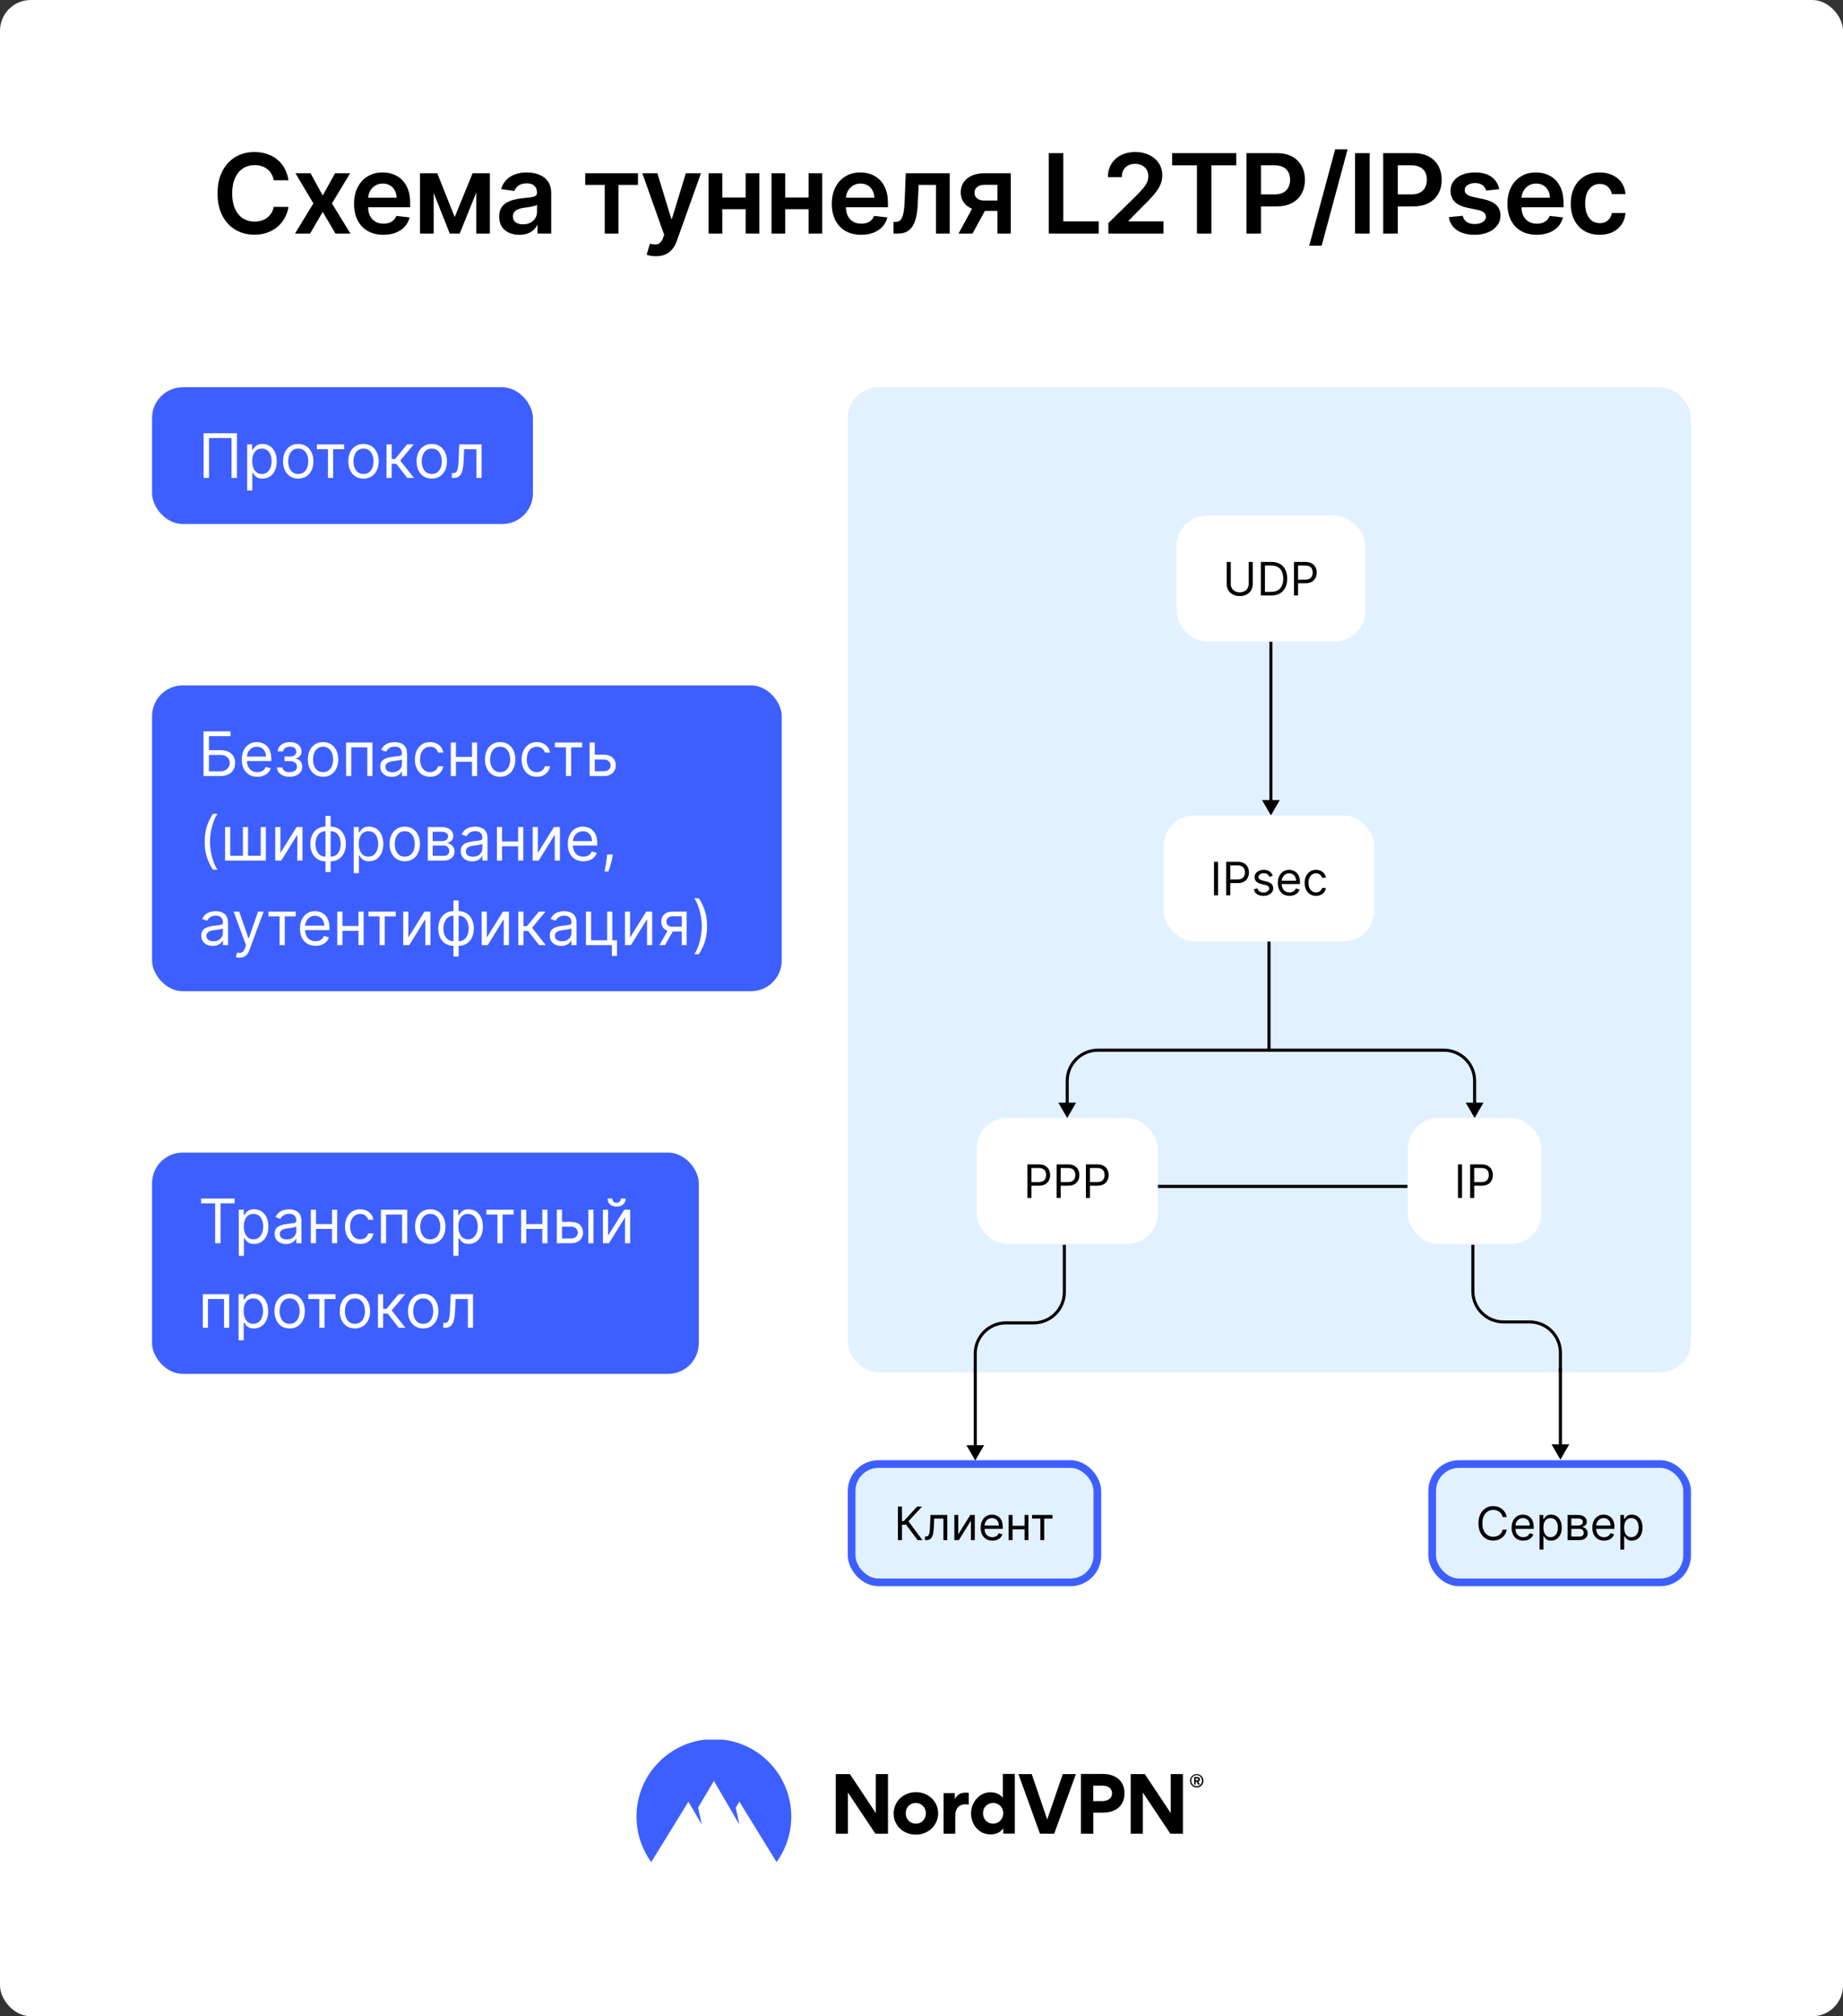
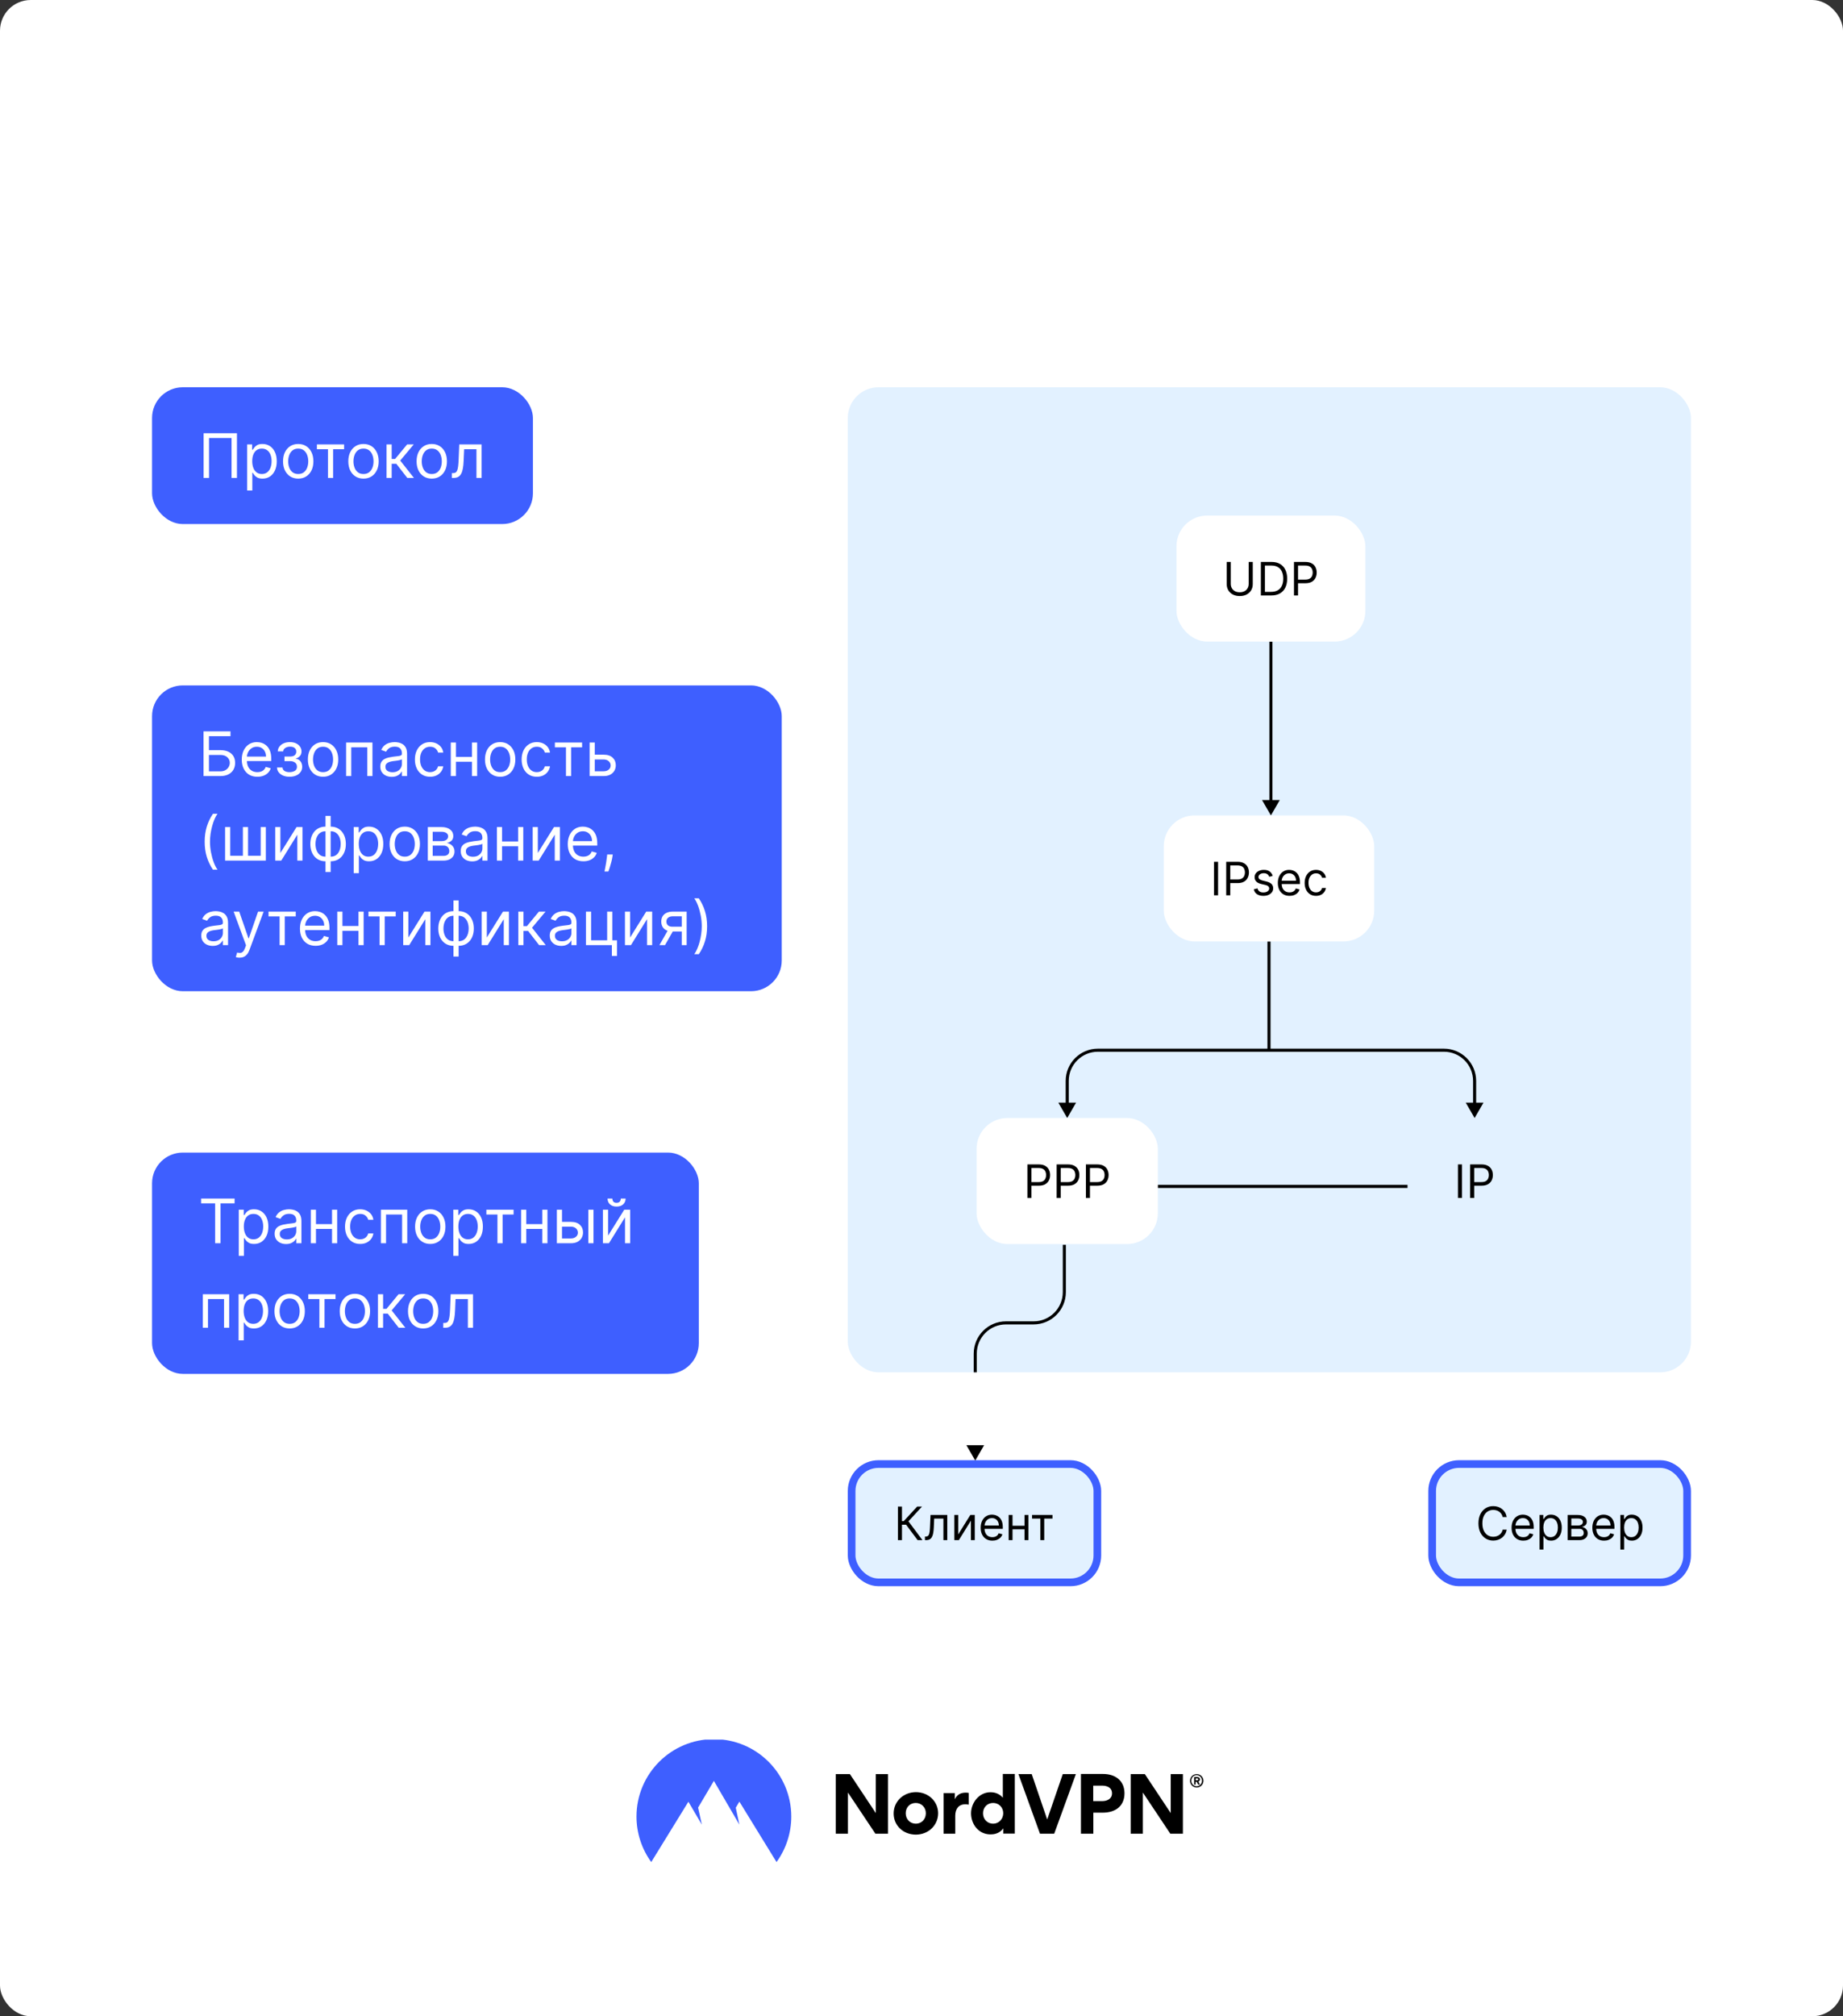
<svg xmlns="http://www.w3.org/2000/svg" fill="none" height="1312" viewBox="0 0 1200 1312" width="1200">
  <rect x="0" y="0" width="1200" height="1312" fill="#333333" stroke="none" />
  <clipPath id="clip0_1246_2925">
    <rect height="641" rx="20" width="549" x="552" y="252" />
  </clipPath>
  <clipPath id="clip1_1246_2925">
    <path d="M99 1132H1099V1212H99Z" />
  </clipPath>
  <rect fill="#ffffff" height="1312" rx="20" width="1200" />
-   <path d="M187.795 117.304H178.232C177.96 115.736 177.457 114.347 176.724 113.136 175.991 111.909 175.079 110.869 173.988 110.017 172.897 109.165 171.653 108.526 170.255 108.099 168.874 107.656 167.383 107.435 165.781 107.435 162.934 107.435 160.411 108.151 158.212 109.582 156.014 110.997 154.292 113.077 153.048 115.821 151.803 118.548 151.181 121.881 151.181 125.818 151.181 129.824 151.803 133.199 153.048 135.943 154.309 138.67 156.031 140.733 158.212 142.131 160.411 143.511 162.925 144.202 165.755 144.202 167.323 144.202 168.789 143.997 170.153 143.588 171.533 143.162 172.769 142.54 173.86 141.722 174.968 140.903 175.897 139.898 176.647 138.705 177.414 137.511 177.943 136.148 178.232 134.614L187.795 134.665C187.437 137.153 186.661 139.489 185.468 141.67 184.292 143.852 182.749 145.778 180.84 147.449 178.931 149.102 176.698 150.398 174.141 151.335 171.585 152.256 168.747 152.716 165.627 152.716 161.025 152.716 156.917 151.651 153.303 149.52 149.69 147.389 146.843 144.312 144.764 140.29 142.684 136.267 141.644 131.443 141.644 125.818 141.644 120.176 142.693 115.352 144.789 111.347 146.886 107.324 149.741 104.247 153.354 102.116 156.968 99.986 161.059 98.921 165.627 98.921 168.542 98.921 171.252 99.329 173.758 100.148 176.264 100.966 178.497 102.168 180.457 103.753 182.417 105.321 184.028 107.247 185.289 109.531 186.568 111.798 187.403 114.389 187.795 117.304ZM202.201 112.727 210.127 127.224 218.181 112.727H227.973L216.135 132.364 228.178 152H218.436L210.127 137.861 201.894 152H192.076L204.042 132.364 192.383 112.727H202.201ZM249.602 152.767C245.665 152.767 242.264 151.949 239.401 150.312 236.554 148.659 234.364 146.324 232.83 143.307 231.295 140.273 230.528 136.702 230.528 132.594 230.528 128.554 231.295 125.009 232.83 121.957 234.381 118.889 236.545 116.503 239.324 114.798 242.102 113.077 245.367 112.216 249.117 112.216 251.537 112.216 253.821 112.608 255.969 113.392 258.134 114.159 260.043 115.352 261.696 116.972 263.367 118.591 264.679 120.653 265.634 123.159 266.588 125.648 267.065 128.614 267.065 132.057V134.895H234.875V128.656H258.193C258.176 126.884 257.793 125.307 257.043 123.926 256.293 122.528 255.244 121.429 253.898 120.628 252.568 119.827 251.017 119.426 249.244 119.426 247.352 119.426 245.69 119.886 244.259 120.807 242.827 121.71 241.71 122.903 240.909 124.386 240.125 125.852 239.724 127.463 239.707 129.219V134.665C239.707 136.949 240.125 138.909 240.96 140.545 241.795 142.165 242.963 143.409 244.463 144.278 245.963 145.131 247.719 145.557 249.73 145.557 251.077 145.557 252.295 145.369 253.386 144.994 254.477 144.602 255.423 144.031 256.224 143.281 257.026 142.531 257.631 141.602 258.04 140.494L266.682 141.466C266.136 143.75 265.097 145.744 263.563 147.449 262.045 149.136 260.102 150.449 257.733 151.386 255.364 152.307 252.653 152.767 249.602 152.767ZM296.058 141.236 307.717 112.727H315.183L299.305 152H292.836L277.316 112.727H284.706L296.058 141.236ZM282.379 112.727V152H273.456V112.727H282.379ZM310.12 152V112.727H318.967V152H310.12ZM338.161 152.793C335.672 152.793 333.43 152.349 331.436 151.463 329.459 150.56 327.891 149.23 326.732 147.474 325.59 145.719 325.018 143.554 325.018 140.98 325.018 138.764 325.428 136.932 326.246 135.483 327.064 134.034 328.18 132.875 329.595 132.006 331.01 131.136 332.604 130.48 334.376 130.037 336.166 129.577 338.016 129.244 339.925 129.04 342.226 128.801 344.092 128.588 345.524 128.401 346.956 128.196 347.996 127.889 348.643 127.48 349.308 127.054 349.641 126.398 349.641 125.511V125.358C349.641 123.432 349.07 121.94 347.928 120.884 346.786 119.827 345.141 119.298 342.993 119.298 340.726 119.298 338.928 119.793 337.598 120.781 336.286 121.77 335.399 122.937 334.939 124.284L326.297 123.057C326.979 120.67 328.104 118.676 329.672 117.074 331.24 115.455 333.158 114.244 335.425 113.443 337.692 112.625 340.197 112.216 342.942 112.216 344.834 112.216 346.717 112.438 348.592 112.881 350.467 113.324 352.18 114.057 353.732 115.08 355.283 116.085 356.527 117.457 357.465 119.196 358.419 120.935 358.896 123.108 358.896 125.716V152H349.999V146.605H349.692C349.129 147.696 348.337 148.719 347.314 149.673 346.308 150.611 345.038 151.369 343.504 151.949 341.987 152.511 340.206 152.793 338.161 152.793ZM340.564 145.991C342.422 145.991 344.033 145.625 345.396 144.892 346.76 144.142 347.808 143.153 348.541 141.926 349.291 140.699 349.666 139.361 349.666 137.912V133.284C349.376 133.523 348.882 133.744 348.183 133.949 347.501 134.153 346.734 134.332 345.882 134.486 345.03 134.639 344.186 134.776 343.351 134.895 342.516 135.014 341.791 135.116 341.178 135.202 339.797 135.389 338.561 135.696 337.47 136.122 336.379 136.548 335.518 137.145 334.888 137.912 334.257 138.662 333.942 139.634 333.942 140.827 333.942 142.531 334.564 143.818 335.808 144.688 337.053 145.557 338.638 145.991 340.564 145.991ZM381.035 120.321V112.727H415.398V120.321H402.691V152H393.742V120.321H381.035ZM427.081 166.727C425.82 166.727 424.652 166.625 423.578 166.42 422.522 166.233 421.678 166.011 421.047 165.756L423.195 158.545C424.542 158.938 425.743 159.125 426.8 159.108 427.857 159.091 428.786 158.759 429.587 158.111 430.405 157.48 431.096 156.423 431.658 154.94L432.451 152.818 418.209 112.727H428.027L437.078 142.386H437.488L446.564 112.727H456.408L440.684 156.756C439.951 158.835 438.979 160.616 437.769 162.099 436.559 163.599 435.076 164.741 433.32 165.526 431.581 166.327 429.502 166.727 427.081 166.727ZM488.347 128.528V136.122H467.432V128.528H488.347ZM470.296 112.727V152H461.373V112.727H470.296ZM494.407 112.727V152H485.509V112.727H494.407ZM529.306 128.528V136.122H508.391V128.528H529.306ZM511.255 112.727V152H502.331V112.727H511.255ZM535.365 112.727V152H526.468V112.727H535.365ZM560.676 152.767C556.739 152.767 553.338 151.949 550.474 150.312 547.628 148.659 545.437 146.324 543.903 143.307 542.369 140.273 541.602 136.702 541.602 132.594 541.602 128.554 542.369 125.009 543.903 121.957 545.454 118.889 547.619 116.503 550.398 114.798 553.176 113.077 556.44 112.216 560.19 112.216 562.611 112.216 564.895 112.608 567.043 113.392 569.207 114.159 571.116 115.352 572.77 116.972 574.44 118.591 575.753 120.653 576.707 123.159 577.662 125.648 578.139 128.614 578.139 132.057V134.895H545.949V128.656H569.267C569.25 126.884 568.866 125.307 568.116 123.926 567.366 122.528 566.318 121.429 564.972 120.628 563.642 119.827 562.091 119.426 560.318 119.426 558.426 119.426 556.764 119.886 555.332 120.807 553.901 121.71 552.784 122.903 551.983 124.386 551.199 125.852 550.798 127.463 550.781 129.219V134.665C550.781 136.949 551.199 138.909 552.034 140.545 552.869 142.165 554.037 143.409 555.537 144.278 557.037 145.131 558.793 145.557 560.804 145.557 562.151 145.557 563.369 145.369 564.46 144.994 565.551 144.602 566.497 144.031 567.298 143.281 568.099 142.531 568.704 141.602 569.114 140.494L577.756 141.466C577.21 143.75 576.17 145.744 574.636 147.449 573.119 149.136 571.176 150.449 568.807 151.386 566.437 152.307 563.727 152.767 560.676 152.767ZM581.819 152 581.768 144.381H583.123C584.146 144.381 585.007 144.151 585.706 143.69 586.404 143.23 586.984 142.463 587.444 141.389 587.904 140.298 588.262 138.832 588.518 136.991 588.774 135.151 588.953 132.858 589.055 130.114L589.745 112.727H618.382V152H609.433V120.321H598.157L597.544 132.977C597.39 136.25 597.024 139.088 596.444 141.491 595.882 143.878 595.081 145.847 594.041 147.398 593.018 148.949 591.731 150.108 590.18 150.875 588.629 151.625 586.796 152 584.683 152H581.819ZM649.477 152V120.244H641.091C638.96 120.244 637.324 120.739 636.182 121.727 635.04 122.716 634.477 123.943 634.494 125.409 634.477 126.875 635.014 128.085 636.105 129.04 637.196 129.994 638.756 130.472 640.784 130.472H652.392V137.222H640.784C637.648 137.222 634.937 136.727 632.653 135.739 630.369 134.75 628.614 133.352 627.386 131.545 626.159 129.739 625.545 127.625 625.545 125.205 625.545 122.682 626.168 120.491 627.412 118.634 628.673 116.759 630.463 115.31 632.781 114.287 635.116 113.247 637.886 112.727 641.091 112.727H658.145V152H649.477ZM624.114 152 635.082 131.852H644.21L633.216 152H624.114ZM682.853 152V99.636H692.339V144.048H715.401V152H682.853ZM721.683 152V145.148L739.862 127.327C741.6 125.571 743.049 124.011 744.208 122.648 745.367 121.284 746.237 119.963 746.816 118.685 747.396 117.406 747.686 116.043 747.686 114.594 747.686 112.94 747.311 111.526 746.561 110.349 745.811 109.156 744.779 108.236 743.467 107.588 742.154 106.94 740.663 106.616 738.992 106.616 737.271 106.616 735.762 106.974 734.467 107.69 733.171 108.389 732.166 109.386 731.45 110.682 730.751 111.977 730.402 113.52 730.402 115.31H721.376C721.376 111.986 722.134 109.097 723.652 106.642 725.169 104.187 727.257 102.287 729.916 100.94 732.592 99.594 735.66 98.921 739.12 98.921 742.632 98.921 745.717 99.577 748.376 100.889 751.035 102.202 753.098 104 754.563 106.284 756.046 108.568 756.788 111.176 756.788 114.108 756.788 116.068 756.413 117.994 755.663 119.886 754.913 121.778 753.592 123.875 751.7 126.176 749.825 128.477 747.191 131.264 743.799 134.537L734.774 143.716V144.074H757.58V152H721.683ZM763.172 107.588V99.636H804.95V107.588H788.765V152H779.356V107.588H763.172ZM811.564 152V99.636H831.2C835.223 99.636 838.598 100.386 841.325 101.886 844.07 103.386 846.141 105.449 847.539 108.074 848.953 110.682 849.661 113.648 849.661 116.972 849.661 120.33 848.953 123.312 847.539 125.92 846.124 128.528 844.036 130.582 841.274 132.082 838.513 133.565 835.112 134.307 831.073 134.307H818.058V126.509H829.794C832.147 126.509 834.073 126.099 835.573 125.281 837.073 124.463 838.181 123.338 838.897 121.906 839.629 120.474 839.996 118.83 839.996 116.972 839.996 115.114 839.629 113.477 838.897 112.062 838.181 110.648 837.064 109.548 835.547 108.764 834.047 107.963 832.112 107.562 829.743 107.562H821.05V152H811.564ZM877.426 97.182 860.551 159.875H852.446L869.321 97.182H877.426ZM891.787 99.636V152H882.301V99.636H891.787ZM900.619 152V99.636H920.255C924.278 99.636 927.653 100.386 930.38 101.886 933.125 103.386 935.196 105.449 936.594 108.074 938.008 110.682 938.716 113.648 938.716 116.972 938.716 120.33 938.008 123.312 936.594 125.92 935.179 128.528 933.091 130.582 930.329 132.082 927.568 133.565 924.167 134.307 920.128 134.307H907.113V126.509H918.849C921.202 126.509 923.128 126.099 924.628 125.281 926.128 124.463 927.236 123.338 927.952 121.906 928.684 120.474 929.051 118.83 929.051 116.972 929.051 115.114 928.684 113.477 927.952 112.062 927.236 110.648 926.119 109.548 924.602 108.764 923.102 107.963 921.167 107.562 918.798 107.562H910.105V152H900.619ZM976.146 123.108 967.708 124.028C967.47 123.176 967.052 122.375 966.455 121.625 965.876 120.875 965.092 120.27 964.103 119.81 963.114 119.349 961.904 119.119 960.472 119.119 958.546 119.119 956.927 119.537 955.614 120.372 954.319 121.207 953.68 122.29 953.697 123.619 953.68 124.761 954.097 125.69 954.95 126.406 955.819 127.122 957.251 127.71 959.245 128.17L965.944 129.602C969.66 130.403 972.421 131.673 974.228 133.412 976.052 135.151 976.972 137.426 976.989 140.239 976.972 142.71 976.248 144.892 974.816 146.784 973.401 148.659 971.433 150.125 968.91 151.182 966.387 152.239 963.489 152.767 960.217 152.767 955.41 152.767 951.541 151.761 948.609 149.75 945.677 147.722 943.93 144.901 943.367 141.287L952.393 140.418C952.802 142.19 953.671 143.528 955.001 144.432 956.33 145.335 958.061 145.787 960.191 145.787 962.39 145.787 964.154 145.335 965.484 144.432 966.83 143.528 967.504 142.412 967.504 141.082 967.504 139.957 967.069 139.028 966.2 138.295 965.347 137.562 964.018 137 962.211 136.608L955.512 135.202C951.745 134.418 948.958 133.097 947.151 131.239 945.345 129.364 944.45 126.994 944.467 124.131 944.45 121.71 945.106 119.614 946.436 117.841 947.782 116.051 949.649 114.67 952.035 113.699 954.438 112.71 957.208 112.216 960.345 112.216 964.947 112.216 968.569 113.196 971.211 115.156 973.87 117.116 975.515 119.767 976.146 123.108ZM1000.57 152.767C996.63 152.767 993.23 151.949 990.366 150.312 987.52 148.659 985.329 146.324 983.795 143.307 982.261 140.273 981.494 136.702 981.494 132.594 981.494 128.554 982.261 125.009 983.795 121.957 985.346 118.889 987.511 116.503 990.29 114.798 993.068 113.077 996.332 112.216 1000.08 112.216 1002.5 112.216 1004.79 112.608 1006.93 113.392 1009.1 114.159 1011.01 115.352 1012.66 116.972 1014.33 118.591 1015.64 120.653 1016.6 123.159 1017.55 125.648 1018.03 128.614 1018.03 132.057V134.895H985.841V128.656H1009.16C1009.14 126.884 1008.76 125.307 1008.01 123.926 1007.26 122.528 1006.21 121.429 1004.86 120.628 1003.53 119.827 1001.98 119.426 1000.21 119.426 998.318 119.426 996.656 119.886 995.224 120.807 993.792 121.71 992.676 122.903 991.875 124.386 991.091 125.852 990.69 127.463 990.673 129.219V134.665C990.673 136.949 991.091 138.909 991.926 140.545 992.761 142.165 993.929 143.409 995.429 144.278 996.929 145.131 998.684 145.557 1000.7 145.557 1002.04 145.557 1003.26 145.369 1004.35 144.994 1005.44 144.602 1006.39 144.031 1007.19 143.281 1007.99 142.531 1008.6 141.602 1009.01 140.494L1017.65 141.466C1017.1 143.75 1016.06 145.744 1014.53 147.449 1013.01 149.136 1011.07 150.449 1008.7 151.386 1006.33 152.307 1003.62 152.767 1000.57 152.767ZM1041.55 152.767C1037.63 152.767 1034.27 151.906 1031.45 150.185 1028.66 148.463 1026.5 146.085 1024.98 143.051 1023.48 140 1022.73 136.489 1022.73 132.517 1022.73 128.528 1023.5 125.009 1025.03 121.957 1026.57 118.889 1028.73 116.503 1031.53 114.798 1034.34 113.077 1037.67 112.216 1041.5 112.216 1044.69 112.216 1047.51 112.804 1049.96 113.98 1052.44 115.139 1054.4 116.784 1055.87 118.915 1057.34 121.028 1058.17 123.5 1058.38 126.33H1049.53C1049.17 124.437 1048.32 122.861 1046.97 121.599 1045.64 120.321 1043.86 119.682 1041.63 119.682 1039.74 119.682 1038.07 120.193 1036.64 121.216 1035.21 122.222 1034.09 123.67 1033.29 125.562 1032.51 127.455 1032.12 129.722 1032.12 132.364 1032.12 135.04 1032.51 137.341 1033.29 139.267 1034.08 141.176 1035.18 142.651 1036.59 143.69 1038.02 144.713 1039.7 145.224 1041.63 145.224 1042.99 145.224 1044.21 144.969 1045.28 144.457 1046.38 143.929 1047.29 143.17 1048.02 142.182 1048.75 141.193 1049.26 139.991 1049.53 138.577H1058.38C1058.15 141.355 1057.34 143.818 1055.92 145.966 1054.51 148.097 1052.58 149.767 1050.14 150.977 1047.71 152.17 1044.84 152.767 1041.55 152.767Z" fill="#000000" />
  <rect fill="#3e5fff" height="89" rx="20" width="248" x="99" y="252" />
  <path d="M154.284 281.909V311H150.761V285.034H136.102V311H132.58V281.909H154.284ZM160.935 319.182V289.182H164.174V292.648H164.572C164.818 292.269 165.159 291.786 165.594 291.199 166.04 290.602 166.674 290.072 167.498 289.608 168.331 289.134 169.458 288.898 170.879 288.898 172.716 288.898 174.335 289.357 175.737 290.276 177.138 291.194 178.232 292.496 179.018 294.182 179.804 295.867 180.197 297.856 180.197 300.148 180.197 302.458 179.804 304.461 179.018 306.156 178.232 307.842 177.143 309.149 175.751 310.077 174.359 310.995 172.754 311.455 170.935 311.455 169.534 311.455 168.412 311.223 167.569 310.759 166.726 310.285 166.077 309.75 165.623 309.153 165.168 308.547 164.818 308.045 164.572 307.648H164.288V319.182H160.935ZM164.231 300.091C164.231 301.739 164.472 303.192 164.955 304.452 165.438 305.702 166.144 306.682 167.072 307.392 168 308.093 169.136 308.443 170.481 308.443 171.882 308.443 173.052 308.074 173.989 307.335 174.936 306.587 175.647 305.583 176.12 304.324 176.603 303.055 176.844 301.644 176.844 300.091 176.844 298.557 176.608 297.174 176.134 295.943 175.67 294.703 174.965 293.723 174.018 293.003 173.08 292.274 171.901 291.909 170.481 291.909 169.117 291.909 167.971 292.255 167.043 292.946 166.115 293.628 165.415 294.584 164.941 295.815 164.468 297.037 164.231 298.462 164.231 300.091ZM194.174 311.455C192.204 311.455 190.476 310.986 188.989 310.048 187.512 309.111 186.357 307.799 185.523 306.114 184.7 304.428 184.288 302.458 184.288 300.205 184.288 297.932 184.7 295.948 185.523 294.253 186.357 292.558 187.512 291.241 188.989 290.304 190.476 289.366 192.204 288.898 194.174 288.898 196.144 288.898 197.867 289.366 199.344 290.304 200.831 291.241 201.987 292.558 202.81 294.253 203.644 295.948 204.06 297.932 204.06 300.205 204.06 302.458 203.644 304.428 202.81 306.114 201.987 307.799 200.831 309.111 199.344 310.048 197.867 310.986 196.144 311.455 194.174 311.455ZM194.174 308.443C195.67 308.443 196.901 308.06 197.867 307.293 198.833 306.526 199.548 305.517 200.012 304.267 200.476 303.017 200.708 301.663 200.708 300.205 200.708 298.746 200.476 297.387 200.012 296.128 199.548 294.868 198.833 293.85 197.867 293.074 196.901 292.297 195.67 291.909 194.174 291.909 192.678 291.909 191.447 292.297 190.481 293.074 189.515 293.85 188.8 294.868 188.336 296.128 187.872 297.387 187.64 298.746 187.64 300.205 187.64 301.663 187.872 303.017 188.336 304.267 188.8 305.517 189.515 306.526 190.481 307.293 191.447 308.06 192.678 308.443 194.174 308.443ZM206.326 292.307V289.182H224.053V292.307H216.894V311H213.542V292.307H206.326ZM236.674 311.455C234.704 311.455 232.976 310.986 231.489 310.048 230.012 309.111 228.857 307.799 228.023 306.114 227.2 304.428 226.788 302.458 226.788 300.205 226.788 297.932 227.2 295.948 228.023 294.253 228.857 292.558 230.012 291.241 231.489 290.304 232.976 289.366 234.704 288.898 236.674 288.898 238.644 288.898 240.367 289.366 241.844 290.304 243.331 291.241 244.487 292.558 245.31 294.253 246.144 295.948 246.56 297.932 246.56 300.205 246.56 302.458 246.144 304.428 245.31 306.114 244.487 307.799 243.331 309.111 241.844 310.048 240.367 310.986 238.644 311.455 236.674 311.455ZM236.674 308.443C238.17 308.443 239.401 308.06 240.367 307.293 241.333 306.526 242.048 305.517 242.512 304.267 242.976 303.017 243.208 301.663 243.208 300.205 243.208 298.746 242.976 297.387 242.512 296.128 242.048 294.868 241.333 293.85 240.367 293.074 239.401 292.297 238.17 291.909 236.674 291.909 235.178 291.909 233.947 292.297 232.981 293.074 232.015 293.85 231.3 294.868 230.836 296.128 230.372 297.387 230.14 298.746 230.14 300.205 230.14 301.663 230.372 303.017 230.836 304.267 231.3 305.517 232.015 306.526 232.981 307.293 233.947 308.06 235.178 308.443 236.674 308.443ZM251.678 311V289.182H255.03V298.67H257.246L265.087 289.182H269.405L260.598 299.693 269.518 311H265.2L258.041 301.795H255.03V311H251.678ZM281.127 311.455C279.157 311.455 277.429 310.986 275.942 310.048 274.465 309.111 273.31 307.799 272.477 306.114 271.653 304.428 271.241 302.458 271.241 300.205 271.241 297.932 271.653 295.948 272.477 294.253 273.31 292.558 274.465 291.241 275.942 290.304 277.429 289.366 279.157 288.898 281.127 288.898 283.097 288.898 284.82 289.366 286.298 290.304 287.784 291.241 288.94 292.558 289.763 294.253 290.597 295.948 291.013 297.932 291.013 300.205 291.013 302.458 290.597 304.428 289.763 306.114 288.94 307.799 287.784 309.111 286.298 310.048 284.82 310.986 283.097 311.455 281.127 311.455ZM281.127 308.443C282.623 308.443 283.854 308.06 284.82 307.293 285.786 306.526 286.501 305.517 286.965 304.267 287.429 303.017 287.661 301.663 287.661 300.205 287.661 298.746 287.429 297.387 286.965 296.128 286.501 294.868 285.786 293.85 284.82 293.074 283.854 292.297 282.623 291.909 281.127 291.909 279.631 291.909 278.4 292.297 277.434 293.074 276.468 293.85 275.753 294.868 275.289 296.128 274.825 297.387 274.593 298.746 274.593 300.205 274.593 301.663 274.825 303.017 275.289 304.267 275.753 305.517 276.468 306.526 277.434 307.293 278.4 308.06 279.631 308.443 281.127 308.443ZM294.199 311V307.875H294.994C295.648 307.875 296.192 307.747 296.628 307.491 297.063 307.226 297.414 306.767 297.679 306.114 297.954 305.451 298.162 304.532 298.304 303.358 298.455 302.174 298.564 300.669 298.631 298.841L299.028 289.182H313.574V311H310.222V292.307H302.21L301.869 300.091C301.794 301.881 301.633 303.457 301.386 304.821 301.15 306.175 300.785 307.312 300.293 308.23 299.81 309.149 299.166 309.84 298.361 310.304 297.556 310.768 296.547 311 295.335 311H294.199Z" fill="#ffffff" />
  <rect fill="#3e5fff" height="199" rx="20" width="410" x="99" y="446" />
  <path d="M132.523 505V475.909H150.08V479.034H136.045V488.125H143.432C145.515 488.125 147.272 488.466 148.702 489.148 150.141 489.83 151.23 490.791 151.969 492.031 152.717 493.272 153.091 494.735 153.091 496.42 153.091 498.106 152.717 499.593 151.969 500.881 151.23 502.169 150.141 503.177 148.702 503.906 147.272 504.635 145.515 505 143.432 505H132.523ZM136.045 501.932H143.432C144.758 501.932 145.88 501.667 146.798 501.136 147.726 500.597 148.427 499.905 148.901 499.062 149.384 498.21 149.625 497.311 149.625 496.364 149.625 494.972 149.09 493.774 148.02 492.77 146.95 491.757 145.42 491.25 143.432 491.25H136.045V501.932ZM167.583 505.455C165.481 505.455 163.667 504.991 162.143 504.062 160.628 503.125 159.458 501.818 158.634 500.142 157.82 498.456 157.413 496.496 157.413 494.261 157.413 492.027 157.82 490.057 158.634 488.352 159.458 486.638 160.604 485.303 162.072 484.347 163.549 483.381 165.272 482.898 167.242 482.898 168.379 482.898 169.501 483.087 170.609 483.466 171.717 483.845 172.725 484.46 173.634 485.312 174.543 486.155 175.268 487.273 175.808 488.665 176.347 490.057 176.617 491.771 176.617 493.807V495.227H159.799V492.33H173.208C173.208 491.098 172.962 490 172.469 489.034 171.987 488.068 171.295 487.306 170.396 486.747 169.505 486.188 168.454 485.909 167.242 485.909 165.907 485.909 164.752 486.241 163.776 486.903 162.81 487.557 162.067 488.409 161.546 489.46 161.025 490.511 160.765 491.638 160.765 492.841V494.773C160.765 496.42 161.049 497.817 161.617 498.963 162.195 500.099 162.995 500.966 164.018 501.562 165.04 502.15 166.229 502.443 167.583 502.443 168.464 502.443 169.259 502.32 169.969 502.074 170.689 501.818 171.309 501.439 171.83 500.938 172.351 500.426 172.754 499.792 173.038 499.034L176.276 499.943C175.935 501.042 175.362 502.008 174.558 502.841 173.753 503.665 172.758 504.309 171.575 504.773 170.391 505.227 169.06 505.455 167.583 505.455ZM180.353 499.432H183.933C184.008 500.417 184.453 501.165 185.268 501.676 186.092 502.188 187.162 502.443 188.478 502.443 189.823 502.443 190.973 502.169 191.93 501.619 192.886 501.061 193.364 500.161 193.364 498.92 193.364 498.191 193.184 497.557 192.825 497.017 192.465 496.468 191.958 496.042 191.305 495.739 190.651 495.436 189.879 495.284 188.989 495.284H185.239V492.273H188.989C190.325 492.273 191.309 491.97 191.944 491.364 192.588 490.758 192.91 490 192.91 489.091 192.91 488.116 192.564 487.334 191.873 486.747 191.182 486.151 190.201 485.852 188.933 485.852 187.654 485.852 186.589 486.141 185.737 486.719 184.884 487.287 184.434 488.021 184.387 488.92H180.864C180.902 487.746 181.262 486.709 181.944 485.81 182.626 484.901 183.554 484.19 184.728 483.679 185.902 483.158 187.247 482.898 188.762 482.898 190.296 482.898 191.627 483.168 192.754 483.707 193.89 484.238 194.766 484.962 195.381 485.881 196.006 486.79 196.319 487.822 196.319 488.977 196.319 490.208 195.973 491.203 195.282 491.96 194.591 492.718 193.724 493.258 192.683 493.58V493.807C193.506 493.864 194.221 494.129 194.827 494.602 195.443 495.066 195.921 495.677 196.262 496.435 196.603 497.183 196.773 498.011 196.773 498.92 196.773 500.246 196.418 501.402 195.708 502.386 194.998 503.362 194.022 504.119 192.782 504.659 191.541 505.189 190.126 505.455 188.535 505.455 186.991 505.455 185.609 505.204 184.387 504.702 183.165 504.19 182.195 503.485 181.475 502.585 180.765 501.676 180.391 500.625 180.353 499.432ZM210.346 505.455C208.376 505.455 206.648 504.986 205.161 504.048 203.684 503.111 202.529 501.799 201.695 500.114 200.871 498.428 200.46 496.458 200.46 494.205 200.46 491.932 200.871 489.948 201.695 488.253 202.529 486.558 203.684 485.241 205.161 484.304 206.648 483.366 208.376 482.898 210.346 482.898 212.316 482.898 214.039 483.366 215.516 484.304 217.003 485.241 218.158 486.558 218.982 488.253 219.816 489.948 220.232 491.932 220.232 494.205 220.232 496.458 219.816 498.428 218.982 500.114 218.158 501.799 217.003 503.111 215.516 504.048 214.039 504.986 212.316 505.455 210.346 505.455ZM210.346 502.443C211.842 502.443 213.073 502.06 214.039 501.293 215.005 500.526 215.72 499.517 216.184 498.267 216.648 497.017 216.88 495.663 216.88 494.205 216.88 492.746 216.648 491.387 216.184 490.128 215.72 488.868 215.005 487.85 214.039 487.074 213.073 486.297 211.842 485.909 210.346 485.909 208.85 485.909 207.619 486.297 206.653 487.074 205.687 487.85 204.972 488.868 204.508 490.128 204.044 491.387 203.812 492.746 203.812 494.205 203.812 495.663 204.044 497.017 204.508 498.267 204.972 499.517 205.687 500.526 206.653 501.293 207.619 502.06 208.85 502.443 210.346 502.443ZM225.349 505V483.182H242.509V505H239.156V486.307H228.702V505H225.349ZM255.051 505.511C253.669 505.511 252.414 505.251 251.287 504.73 250.16 504.2 249.265 503.438 248.602 502.443 247.939 501.439 247.608 500.227 247.608 498.807 247.608 497.557 247.854 496.544 248.347 495.767 248.839 494.981 249.497 494.366 250.321 493.92 251.145 493.475 252.054 493.144 253.048 492.926 254.052 492.699 255.061 492.519 256.074 492.386 257.4 492.216 258.474 492.088 259.298 492.003 260.132 491.908 260.738 491.752 261.116 491.534 261.505 491.316 261.699 490.937 261.699 490.398V490.284C261.699 488.883 261.315 487.794 260.548 487.017 259.791 486.241 258.64 485.852 257.097 485.852 255.496 485.852 254.241 486.203 253.332 486.903 252.423 487.604 251.784 488.352 251.415 489.148L248.233 488.011C248.801 486.686 249.559 485.653 250.506 484.915 251.462 484.167 252.504 483.646 253.631 483.352 254.767 483.049 255.884 482.898 256.983 482.898 257.684 482.898 258.489 482.983 259.398 483.153 260.316 483.314 261.202 483.651 262.054 484.162 262.916 484.673 263.631 485.445 264.199 486.477 264.767 487.509 265.051 488.892 265.051 490.625V505H261.699V502.045H261.528C261.301 502.519 260.922 503.026 260.392 503.565 259.862 504.105 259.156 504.564 258.276 504.943 257.395 505.322 256.32 505.511 255.051 505.511ZM255.562 502.5C256.888 502.5 258.006 502.24 258.915 501.719 259.833 501.198 260.525 500.526 260.989 499.702 261.462 498.878 261.699 498.011 261.699 497.102V494.034C261.557 494.205 261.244 494.361 260.761 494.503 260.288 494.635 259.739 494.754 259.114 494.858 258.498 494.953 257.897 495.038 257.31 495.114 256.732 495.18 256.263 495.237 255.903 495.284 255.032 495.398 254.218 495.582 253.46 495.838 252.712 496.084 252.106 496.458 251.642 496.96 251.188 497.453 250.96 498.125 250.96 498.977 250.96 500.142 251.391 501.023 252.253 501.619 253.124 502.206 254.227 502.5 255.562 502.5ZM280.033 505.455C277.988 505.455 276.227 504.972 274.749 504.006 273.272 503.04 272.136 501.709 271.34 500.014 270.545 498.319 270.147 496.383 270.147 494.205 270.147 491.989 270.554 490.033 271.369 488.338 272.192 486.634 273.338 485.303 274.806 484.347 276.283 483.381 278.007 482.898 279.977 482.898 281.511 482.898 282.893 483.182 284.124 483.75 285.355 484.318 286.364 485.114 287.15 486.136 287.936 487.159 288.424 488.352 288.613 489.716H285.261C285.005 488.722 284.437 487.841 283.556 487.074 282.685 486.297 281.511 485.909 280.033 485.909 278.727 485.909 277.581 486.25 276.596 486.932 275.621 487.604 274.858 488.556 274.309 489.787 273.769 491.009 273.499 492.443 273.499 494.091 273.499 495.777 273.764 497.244 274.295 498.494 274.835 499.744 275.592 500.715 276.567 501.406 277.552 502.098 278.708 502.443 280.033 502.443 280.905 502.443 281.695 502.292 282.406 501.989 283.116 501.686 283.717 501.25 284.21 500.682 284.702 500.114 285.052 499.432 285.261 498.636H288.613C288.424 499.924 287.955 501.084 287.207 502.116 286.468 503.139 285.488 503.954 284.266 504.56 283.054 505.156 281.643 505.455 280.033 505.455ZM308.116 492.557V495.682H296.07V492.557H308.116ZM296.866 483.182V505H293.513V483.182H296.866ZM310.673 483.182V505H307.32V483.182H310.673ZM325.658 505.455C323.689 505.455 321.96 504.986 320.474 504.048 318.996 503.111 317.841 501.799 317.008 500.114 316.184 498.428 315.772 496.458 315.772 494.205 315.772 491.932 316.184 489.948 317.008 488.253 317.841 486.558 318.996 485.241 320.474 484.304 321.96 483.366 323.689 482.898 325.658 482.898 327.628 482.898 329.352 483.366 330.829 484.304 332.316 485.241 333.471 486.558 334.295 488.253 335.128 489.948 335.545 491.932 335.545 494.205 335.545 496.458 335.128 498.428 334.295 500.114 333.471 501.799 332.316 503.111 330.829 504.048 329.352 504.986 327.628 505.455 325.658 505.455ZM325.658 502.443C327.155 502.443 328.386 502.06 329.352 501.293 330.317 500.526 331.032 499.517 331.496 498.267 331.96 497.017 332.192 495.663 332.192 494.205 332.192 492.746 331.96 491.387 331.496 490.128 331.032 488.868 330.317 487.85 329.352 487.074 328.386 486.297 327.155 485.909 325.658 485.909 324.162 485.909 322.931 486.297 321.965 487.074 320.999 487.85 320.284 488.868 319.82 490.128 319.356 491.387 319.124 492.746 319.124 494.205 319.124 495.663 319.356 497.017 319.82 498.267 320.284 499.517 320.999 500.526 321.965 501.293 322.931 502.06 324.162 502.443 325.658 502.443ZM349.526 505.455C347.48 505.455 345.719 504.972 344.241 504.006 342.764 503.04 341.628 501.709 340.832 500.014 340.037 498.319 339.639 496.383 339.639 494.205 339.639 491.989 340.046 490.033 340.861 488.338 341.685 486.634 342.83 485.303 344.298 484.347 345.776 483.381 347.499 482.898 349.469 482.898 351.003 482.898 352.385 483.182 353.616 483.75 354.848 484.318 355.856 485.114 356.642 486.136 357.428 487.159 357.916 488.352 358.105 489.716H354.753C354.497 488.722 353.929 487.841 353.048 487.074 352.177 486.297 351.003 485.909 349.526 485.909 348.219 485.909 347.073 486.25 346.088 486.932 345.113 487.604 344.35 488.556 343.801 489.787 343.261 491.009 342.991 492.443 342.991 494.091 342.991 495.777 343.257 497.244 343.787 498.494 344.327 499.744 345.084 500.715 346.06 501.406 347.045 502.098 348.2 502.443 349.526 502.443 350.397 502.443 351.188 502.292 351.898 501.989 352.608 501.686 353.209 501.25 353.702 500.682 354.194 500.114 354.545 499.432 354.753 498.636H358.105C357.916 499.924 357.447 501.084 356.699 502.116 355.96 503.139 354.98 503.954 353.759 504.56 352.546 505.156 351.135 505.455 349.526 505.455ZM361.287 486.307V483.182H379.014V486.307H371.855V505H368.503V486.307H361.287ZM386.802 491.08H393.052C395.609 491.08 397.564 491.728 398.918 493.026 400.272 494.323 400.95 495.966 400.95 497.955 400.95 499.261 400.647 500.45 400.04 501.52 399.434 502.58 398.544 503.428 397.37 504.062 396.196 504.688 394.756 505 393.052 505H383.904V483.182H387.256V501.875H393.052C394.378 501.875 395.467 501.525 396.319 500.824 397.171 500.123 397.597 499.223 397.597 498.125 397.597 496.97 397.171 496.027 396.319 495.298 395.467 494.569 394.378 494.205 393.052 494.205H386.802V491.08ZM133.261 547.727C133.261 544.148 133.725 540.857 134.653 537.855 135.591 534.844 136.926 532.074 138.659 529.545H141.614C140.932 530.483 140.293 531.638 139.696 533.011 139.109 534.375 138.593 535.876 138.148 537.514 137.703 539.143 137.352 540.829 137.097 542.571 136.85 544.313 136.727 546.032 136.727 547.727 136.727 549.981 136.945 552.268 137.381 554.588 137.816 556.908 138.403 559.062 139.142 561.051 139.881 563.04 140.705 564.659 141.614 565.909H138.659C136.926 563.381 135.591 560.616 134.653 557.614 133.725 554.602 133.261 551.307 133.261 547.727ZM146.56 538.182H149.913V556.875H158.151V538.182H161.504V556.875H169.742V538.182H173.094V560H146.56V538.182ZM182.569 555.057 193.08 538.182H196.944V560H193.592V543.125L183.137 560H179.217V538.182H182.569V555.057ZM211.947 567.443V530.909H215.3V567.443H211.947ZM211.947 560.455C210.47 560.455 209.125 560.189 207.913 559.659 206.701 559.119 205.66 558.357 204.788 557.372 203.917 556.378 203.245 555.189 202.771 553.807 202.298 552.424 202.061 550.89 202.061 549.205 202.061 547.5 202.298 545.956 202.771 544.574 203.245 543.182 203.917 541.989 204.788 540.994 205.66 540 206.701 539.238 207.913 538.707 209.125 538.168 210.47 537.898 211.947 537.898H212.97V560.455H211.947ZM211.947 557.443H212.516V540.909H211.947C210.83 540.909 209.859 541.136 209.036 541.591 208.212 542.036 207.53 542.647 206.99 543.423 206.46 544.19 206.062 545.071 205.797 546.065 205.541 547.06 205.413 548.106 205.413 549.205 205.413 550.663 205.645 552.017 206.109 553.267 206.573 554.517 207.288 555.526 208.254 556.293 209.22 557.06 210.451 557.443 211.947 557.443ZM215.3 560.455H214.277V537.898H215.3C216.777 537.898 218.122 538.168 219.334 538.707 220.546 539.238 221.588 540 222.459 540.994 223.33 541.989 224.002 543.182 224.476 544.574 224.949 545.956 225.186 547.5 225.186 549.205 225.186 550.89 224.949 552.424 224.476 553.807 224.002 555.189 223.33 556.378 222.459 557.372 221.588 558.357 220.546 559.119 219.334 559.659 218.122 560.189 216.777 560.455 215.3 560.455ZM215.3 557.443C216.427 557.443 217.397 557.225 218.212 556.79 219.036 556.345 219.713 555.739 220.243 554.972 220.783 554.195 221.18 553.314 221.436 552.33 221.701 551.335 221.834 550.294 221.834 549.205 221.834 547.746 221.602 546.387 221.138 545.128 220.674 543.868 219.959 542.85 218.993 542.074 218.027 541.297 216.796 540.909 215.3 540.909H214.732V557.443H215.3ZM230.31 568.182V538.182H233.549V541.648H233.947C234.193 541.269 234.534 540.786 234.969 540.199 235.415 539.602 236.049 539.072 236.873 538.608 237.706 538.134 238.833 537.898 240.254 537.898 242.091 537.898 243.71 538.357 245.112 539.276 246.513 540.194 247.607 541.496 248.393 543.182 249.179 544.867 249.572 546.856 249.572 549.148 249.572 551.458 249.179 553.461 248.393 555.156 247.607 556.842 246.518 558.149 245.126 559.077 243.734 559.995 242.129 560.455 240.31 560.455 238.909 560.455 237.787 560.223 236.944 559.759 236.101 559.285 235.452 558.75 234.998 558.153 234.543 557.547 234.193 557.045 233.947 556.648H233.663V568.182H230.31ZM233.606 549.091C233.606 550.739 233.847 552.192 234.33 553.452 234.813 554.702 235.519 555.682 236.447 556.392 237.375 557.093 238.511 557.443 239.856 557.443 241.257 557.443 242.427 557.074 243.364 556.335 244.311 555.587 245.022 554.583 245.495 553.324 245.978 552.055 246.219 550.644 246.219 549.091 246.219 547.557 245.983 546.174 245.509 544.943 245.045 543.703 244.34 542.723 243.393 542.003 242.455 541.274 241.276 540.909 239.856 540.909 238.492 540.909 237.346 541.255 236.418 541.946 235.49 542.628 234.79 543.584 234.316 544.815 233.843 546.037 233.606 547.462 233.606 549.091ZM263.549 560.455C261.579 560.455 259.851 559.986 258.364 559.048 256.887 558.111 255.732 556.799 254.898 555.114 254.075 553.428 253.663 551.458 253.663 549.205 253.663 546.932 254.075 544.948 254.898 543.253 255.732 541.558 256.887 540.241 258.364 539.304 259.851 538.366 261.579 537.898 263.549 537.898 265.519 537.898 267.242 538.366 268.719 539.304 270.206 540.241 271.362 541.558 272.185 543.253 273.019 544.948 273.435 546.932 273.435 549.205 273.435 551.458 273.019 553.428 272.185 555.114 271.362 556.799 270.206 558.111 268.719 559.048 267.242 559.986 265.519 560.455 263.549 560.455ZM263.549 557.443C265.045 557.443 266.276 557.06 267.242 556.293 268.208 555.526 268.923 554.517 269.387 553.267 269.851 552.017 270.083 550.663 270.083 549.205 270.083 547.746 269.851 546.387 269.387 545.128 268.923 543.868 268.208 542.85 267.242 542.074 266.276 541.297 265.045 540.909 263.549 540.909 262.053 540.909 260.822 541.297 259.856 542.074 258.89 542.85 258.175 543.868 257.711 545.128 257.247 546.387 257.015 547.746 257.015 549.205 257.015 550.663 257.247 552.017 257.711 553.267 258.175 554.517 258.89 555.526 259.856 556.293 260.822 557.06 262.053 557.443 263.549 557.443ZM278.553 560V538.182H287.473C289.821 538.182 291.687 538.712 293.07 539.773 294.452 540.833 295.143 542.235 295.143 543.977 295.143 545.303 294.75 546.33 293.964 547.06 293.179 547.779 292.17 548.267 290.939 548.523 291.744 548.636 292.525 548.92 293.283 549.375 294.05 549.83 294.684 550.455 295.186 551.25 295.688 552.036 295.939 553.002 295.939 554.148 295.939 555.265 295.655 556.264 295.087 557.145 294.518 558.026 293.704 558.722 292.643 559.233 291.583 559.744 290.314 560 288.837 560H278.553ZM281.734 556.932H288.837C289.992 556.932 290.896 556.657 291.55 556.108 292.203 555.559 292.53 554.811 292.53 553.864 292.53 552.737 292.203 551.851 291.55 551.207 290.896 550.554 289.992 550.227 288.837 550.227H281.734V556.932ZM281.734 547.33H287.473C288.373 547.33 289.144 547.206 289.788 546.96 290.432 546.705 290.925 546.345 291.266 545.881 291.616 545.407 291.791 544.848 291.791 544.205 291.791 543.286 291.408 542.566 290.641 542.045 289.874 541.515 288.818 541.25 287.473 541.25H281.734V547.33ZM307.434 560.511C306.051 560.511 304.797 560.251 303.67 559.73 302.543 559.2 301.648 558.438 300.985 557.443 300.322 556.439 299.991 555.227 299.991 553.807 299.991 552.557 300.237 551.544 300.729 550.767 301.222 549.981 301.88 549.366 302.704 548.92 303.528 548.475 304.437 548.144 305.431 547.926 306.435 547.699 307.443 547.519 308.457 547.386 309.782 547.216 310.857 547.088 311.681 547.003 312.514 546.908 313.121 546.752 313.499 546.534 313.888 546.316 314.082 545.937 314.082 545.398V545.284C314.082 543.883 313.698 542.794 312.931 542.017 312.174 541.241 311.023 540.852 309.479 540.852 307.879 540.852 306.624 541.203 305.715 541.903 304.806 542.604 304.167 543.352 303.798 544.148L300.616 543.011C301.184 541.686 301.942 540.653 302.888 539.915 303.845 539.167 304.887 538.646 306.013 538.352 307.15 538.049 308.267 537.898 309.366 537.898 310.067 537.898 310.871 537.983 311.781 538.153 312.699 538.314 313.585 538.651 314.437 539.162 315.299 539.673 316.013 540.445 316.582 541.477 317.15 542.509 317.434 543.892 317.434 545.625V560H314.082V557.045H313.911C313.684 557.519 313.305 558.026 312.775 558.565 312.245 559.105 311.539 559.564 310.658 559.943 309.778 560.322 308.703 560.511 307.434 560.511ZM307.945 557.5C309.271 557.5 310.388 557.24 311.298 556.719 312.216 556.198 312.907 555.526 313.371 554.702 313.845 553.878 314.082 553.011 314.082 552.102V549.034C313.94 549.205 313.627 549.361 313.144 549.503 312.671 549.635 312.121 549.754 311.496 549.858 310.881 549.953 310.28 550.038 309.692 550.114 309.115 550.18 308.646 550.237 308.286 550.284 307.415 550.398 306.601 550.582 305.843 550.838 305.095 551.084 304.489 551.458 304.025 551.96 303.57 552.453 303.343 553.125 303.343 553.977 303.343 555.142 303.774 556.023 304.636 556.619 305.507 557.206 306.61 557.5 307.945 557.5ZM338.155 547.557V550.682H326.109V547.557H338.155ZM326.905 538.182V560H323.553V538.182H326.905ZM340.712 538.182V560H337.359V538.182H340.712ZM350.186 555.057 360.697 538.182H364.561V560H361.209V543.125L350.754 560H346.834V538.182H350.186V555.057ZM379.849 560.455C377.746 560.455 375.933 559.991 374.408 559.062 372.893 558.125 371.724 556.818 370.9 555.142 370.085 553.456 369.678 551.496 369.678 549.261 369.678 547.027 370.085 545.057 370.9 543.352 371.724 541.638 372.87 540.303 374.337 539.347 375.815 538.381 377.538 537.898 379.508 537.898 380.644 537.898 381.766 538.087 382.874 538.466 383.982 538.845 384.991 539.46 385.9 540.312 386.809 541.155 387.533 542.273 388.073 543.665 388.613 545.057 388.883 546.771 388.883 548.807V550.227H372.065V547.33H385.474C385.474 546.098 385.228 545 384.735 544.034 384.252 543.068 383.561 542.306 382.661 541.747 381.771 541.188 380.72 540.909 379.508 540.909 378.173 540.909 377.017 541.241 376.042 541.903 375.076 542.557 374.333 543.409 373.812 544.46 373.291 545.511 373.031 546.638 373.031 547.841V549.773C373.031 551.42 373.315 552.817 373.883 553.963 374.46 555.099 375.261 555.966 376.283 556.562 377.306 557.15 378.495 557.443 379.849 557.443 380.729 557.443 381.525 557.32 382.235 557.074 382.955 556.818 383.575 556.439 384.096 555.938 384.617 555.426 385.019 554.792 385.303 554.034L388.542 554.943C388.201 556.042 387.628 557.008 386.823 557.841 386.018 558.665 385.024 559.309 383.84 559.773 382.656 560.227 381.326 560.455 379.849 560.455ZM398.982 556.023 398.755 557.557C398.594 558.636 398.348 559.792 398.016 561.023 397.694 562.254 397.358 563.414 397.008 564.503 396.657 565.592 396.369 566.458 396.141 567.102H393.585C393.708 566.496 393.869 565.696 394.067 564.702 394.266 563.707 394.465 562.595 394.664 561.364 394.872 560.142 395.043 558.892 395.175 557.614L395.346 556.023H398.982ZM138.489 615.511C137.106 615.511 135.851 615.251 134.724 614.73 133.598 614.2 132.703 613.438 132.04 612.443 131.377 611.439 131.045 610.227 131.045 608.807 131.045 607.557 131.292 606.544 131.784 605.767 132.277 604.981 132.935 604.366 133.759 603.92 134.582 603.475 135.491 603.144 136.486 602.926 137.49 602.699 138.498 602.519 139.511 602.386 140.837 602.216 141.912 602.088 142.736 602.003 143.569 601.908 144.175 601.752 144.554 601.534 144.942 601.316 145.136 600.937 145.136 600.398V600.284C145.136 598.883 144.753 597.794 143.986 597.017 143.228 596.241 142.078 595.852 140.534 595.852 138.934 595.852 137.679 596.203 136.77 596.903 135.861 597.604 135.222 598.352 134.852 599.148L131.67 598.011C132.239 596.686 132.996 595.653 133.943 594.915 134.9 594.167 135.941 593.646 137.068 593.352 138.205 593.049 139.322 592.898 140.42 592.898 141.121 592.898 141.926 592.983 142.835 593.153 143.754 593.314 144.639 593.651 145.491 594.162 146.353 594.673 147.068 595.445 147.636 596.477 148.205 597.509 148.489 598.892 148.489 600.625V615H145.136V612.045H144.966C144.739 612.519 144.36 613.026 143.83 613.565 143.299 614.105 142.594 614.564 141.713 614.943 140.832 615.322 139.758 615.511 138.489 615.511ZM139 612.5C140.326 612.5 141.443 612.24 142.352 611.719 143.271 611.198 143.962 610.526 144.426 609.702 144.9 608.878 145.136 608.011 145.136 607.102V604.034C144.994 604.205 144.682 604.361 144.199 604.503 143.725 604.635 143.176 604.754 142.551 604.858 141.936 604.953 141.334 605.038 140.747 605.114 140.17 605.18 139.701 605.237 139.341 605.284 138.47 605.398 137.655 605.582 136.898 605.838 136.15 606.084 135.544 606.458 135.08 606.96 134.625 607.453 134.398 608.125 134.398 608.977 134.398 610.142 134.829 611.023 135.69 611.619 136.562 612.206 137.665 612.5 139 612.5ZM155.985 623.182C155.417 623.182 154.91 623.134 154.465 623.04 154.02 622.955 153.712 622.869 153.542 622.784L154.394 619.83C155.209 620.038 155.928 620.114 156.553 620.057 157.178 620 157.732 619.721 158.215 619.219 158.708 618.726 159.157 617.926 159.565 616.818L160.19 615.114 152.121 593.182H155.758L161.781 610.568H162.008L168.031 593.182H171.667L162.406 618.182C161.989 619.309 161.473 620.241 160.857 620.98 160.242 621.728 159.527 622.282 158.712 622.642 157.907 623.002 156.998 623.182 155.985 623.182ZM174.842 596.307V593.182H192.569V596.307H185.41V615H182.058V596.307H174.842ZM205.474 615.455C203.371 615.455 201.558 614.991 200.033 614.062 198.518 613.125 197.349 611.818 196.525 610.142 195.71 608.456 195.303 606.496 195.303 604.261 195.303 602.027 195.71 600.057 196.525 598.352 197.349 596.638 198.495 595.303 199.962 594.347 201.44 593.381 203.163 592.898 205.133 592.898 206.269 592.898 207.391 593.087 208.499 593.466 209.607 593.845 210.616 594.46 211.525 595.312 212.434 596.155 213.158 597.273 213.698 598.665 214.238 600.057 214.508 601.771 214.508 603.807V605.227H197.69V602.33H211.099C211.099 601.098 210.853 600 210.36 599.034 209.877 598.068 209.186 597.306 208.286 596.747 207.396 596.188 206.345 595.909 205.133 595.909 203.798 595.909 202.642 596.241 201.667 596.903 200.701 597.557 199.958 598.409 199.437 599.46 198.916 600.511 198.656 601.638 198.656 602.841V604.773C198.656 606.42 198.94 607.817 199.508 608.963 200.085 610.099 200.886 610.966 201.908 611.562 202.931 612.15 204.12 612.443 205.474 612.443 206.354 612.443 207.15 612.32 207.86 612.074 208.58 611.818 209.2 611.439 209.721 610.938 210.242 610.426 210.644 609.792 210.928 609.034L214.167 609.943C213.826 611.042 213.253 612.008 212.448 612.841 211.643 613.665 210.649 614.309 209.465 614.773 208.281 615.227 206.951 615.455 205.474 615.455ZM234.21 602.557V605.682H222.164V602.557H234.21ZM222.96 593.182V615H219.607V593.182H222.96ZM236.766 593.182V615H233.414V593.182H236.766ZM239.92 596.307V593.182H257.647V596.307H250.488V615H247.136V596.307H239.92ZM265.889 610.057 276.401 593.182H280.264V615H276.912V598.125L266.457 615H262.537V593.182H265.889V610.057ZM295.268 622.443V585.909H298.62V622.443H295.268ZM295.268 615.455C293.79 615.455 292.446 615.189 291.234 614.659 290.022 614.119 288.98 613.357 288.109 612.372 287.237 611.378 286.565 610.189 286.092 608.807 285.618 607.424 285.381 605.89 285.381 604.205 285.381 602.5 285.618 600.956 286.092 599.574 286.565 598.182 287.237 596.989 288.109 595.994 288.98 595 290.022 594.238 291.234 593.707 292.446 593.168 293.79 592.898 295.268 592.898H296.29V615.455H295.268ZM295.268 612.443H295.836V595.909H295.268C294.15 595.909 293.18 596.136 292.356 596.591 291.532 597.036 290.85 597.647 290.31 598.423 289.78 599.19 289.382 600.071 289.117 601.065 288.862 602.06 288.734 603.106 288.734 604.205 288.734 605.663 288.966 607.017 289.43 608.267 289.894 609.517 290.609 610.526 291.575 611.293 292.54 612.06 293.772 612.443 295.268 612.443ZM298.62 615.455H297.597V592.898H298.62C300.097 592.898 301.442 593.168 302.654 593.707 303.866 594.238 304.908 595 305.779 595.994 306.65 596.989 307.323 598.182 307.796 599.574 308.27 600.956 308.506 602.5 308.506 604.205 308.506 605.89 308.27 607.424 307.796 608.807 307.323 610.189 306.65 611.378 305.779 612.372 304.908 613.357 303.866 614.119 302.654 614.659 301.442 615.189 300.097 615.455 298.62 615.455ZM298.62 612.443C299.747 612.443 300.718 612.225 301.532 611.79 302.356 611.345 303.033 610.739 303.563 609.972 304.103 609.195 304.501 608.314 304.756 607.33 305.022 606.335 305.154 605.294 305.154 604.205 305.154 602.746 304.922 601.387 304.458 600.128 303.994 598.868 303.279 597.85 302.313 597.074 301.347 596.297 300.116 595.909 298.62 595.909H298.052V612.443H298.62ZM316.983 610.057 327.494 593.182H331.358V615H328.006V598.125L317.551 615H313.631V593.182H316.983V610.057ZM337.498 615V593.182H340.85V602.67H343.066L350.907 593.182H355.225L346.418 603.693 355.339 615H351.021L343.862 605.795H340.85V615H337.498ZM365.403 615.511C364.02 615.511 362.765 615.251 361.638 614.73 360.512 614.2 359.617 613.438 358.954 612.443 358.291 611.439 357.96 610.227 357.96 608.807 357.96 607.557 358.206 606.544 358.698 605.767 359.191 604.981 359.849 604.366 360.673 603.92 361.496 603.475 362.406 603.144 363.4 602.926 364.404 602.699 365.412 602.519 366.425 602.386 367.751 602.216 368.826 602.088 369.65 602.003 370.483 601.908 371.089 601.752 371.468 601.534 371.856 601.316 372.05 600.937 372.05 600.398V600.284C372.05 598.883 371.667 597.794 370.9 597.017 370.142 596.241 368.992 595.852 367.448 595.852 365.848 595.852 364.593 596.203 363.684 596.903 362.775 597.604 362.136 598.352 361.766 599.148L358.585 598.011C359.153 596.686 359.91 595.653 360.857 594.915 361.814 594.167 362.855 593.646 363.982 593.352 365.119 593.049 366.236 592.898 367.335 592.898 368.035 592.898 368.84 592.983 369.749 593.153 370.668 593.314 371.553 593.651 372.406 594.162 373.267 594.673 373.982 595.445 374.55 596.477 375.119 597.509 375.403 598.892 375.403 600.625V615H372.05V612.045H371.88C371.653 612.519 371.274 613.026 370.744 613.565 370.213 614.105 369.508 614.564 368.627 614.943 367.746 615.322 366.672 615.511 365.403 615.511ZM365.914 612.5C367.24 612.5 368.357 612.24 369.266 611.719 370.185 611.198 370.876 610.526 371.34 609.702 371.814 608.878 372.05 608.011 372.05 607.102V604.034C371.908 604.205 371.596 604.361 371.113 604.503 370.639 604.635 370.09 604.754 369.465 604.858 368.85 604.953 368.248 605.038 367.661 605.114 367.084 605.18 366.615 605.237 366.255 605.284 365.384 605.398 364.569 605.582 363.812 605.838 363.064 606.084 362.458 606.458 361.994 606.96 361.539 607.453 361.312 608.125 361.312 608.977 361.312 610.142 361.743 611.023 362.604 611.619 363.476 612.206 364.579 612.5 365.914 612.5ZM398.68 593.182V611.875H401.749V622.045H398.396V615H381.521V593.182H384.874V611.875H395.328V593.182H398.68ZM410.264 610.057 420.776 593.182H424.639V615H421.287V598.125L410.832 615H406.912V593.182H410.264V610.057ZM443.904 615V596.25H438.109C436.802 596.25 435.774 596.553 435.026 597.159 434.278 597.765 433.904 598.598 433.904 599.659 433.904 600.701 434.24 601.52 434.913 602.116 435.594 602.713 436.527 603.011 437.711 603.011H444.756V606.136H437.711C436.234 606.136 434.96 605.876 433.89 605.355 432.82 604.834 431.996 604.091 431.418 603.125 430.841 602.15 430.552 600.994 430.552 599.659 430.552 598.314 430.855 597.159 431.461 596.193 432.067 595.227 432.933 594.484 434.06 593.963 435.197 593.442 436.546 593.182 438.109 593.182H447.086V615H443.904ZM429.359 615 435.552 604.148H439.188L432.995 615H429.359ZM460.399 602.727C460.399 606.307 459.93 609.602 458.993 612.614 458.065 615.616 456.734 618.381 455.001 620.909H452.047C452.729 619.972 453.363 618.816 453.95 617.443 454.547 616.08 455.068 614.583 455.513 612.955 455.958 611.316 456.304 609.626 456.55 607.884 456.805 606.132 456.933 604.413 456.933 602.727 456.933 600.473 456.715 598.187 456.28 595.866 455.844 593.546 455.257 591.392 454.518 589.403 453.78 587.415 452.956 585.795 452.047 584.545H455.001C456.734 587.074 458.065 589.844 458.993 592.855 459.93 595.857 460.399 599.148 460.399 602.727Z" fill="#ffffff" />
  <rect fill="#3e5fff" height="144" rx="20" width="356" x="99" y="750" />
  <path d="M130.932 783.034V779.909H152.75V783.034H143.602V809H140.08V783.034H130.932ZM155.467 817.182V787.182H158.705V790.648H159.103C159.349 790.269 159.69 789.786 160.126 789.199 160.571 788.602 161.205 788.072 162.029 787.608 162.862 787.134 163.989 786.898 165.41 786.898 167.247 786.898 168.866 787.357 170.268 788.276 171.669 789.194 172.763 790.496 173.549 792.182 174.335 793.867 174.728 795.856 174.728 798.148 174.728 800.458 174.335 802.461 173.549 804.156 172.763 805.842 171.674 807.149 170.282 808.077 168.89 808.995 167.285 809.455 165.467 809.455 164.065 809.455 162.943 809.223 162.1 808.759 161.257 808.285 160.609 807.75 160.154 807.153 159.7 806.547 159.349 806.045 159.103 805.648H158.819V817.182H155.467ZM158.762 798.091C158.762 799.739 159.004 801.192 159.487 802.452 159.969 803.702 160.675 804.682 161.603 805.392 162.531 806.093 163.667 806.443 165.012 806.443 166.414 806.443 167.583 806.074 168.521 805.335 169.468 804.587 170.178 803.583 170.651 802.324 171.134 801.055 171.376 799.644 171.376 798.091 171.376 796.557 171.139 795.174 170.665 793.943 170.201 792.703 169.496 791.723 168.549 791.003 167.612 790.274 166.433 789.909 165.012 789.909 163.648 789.909 162.503 790.255 161.575 790.946 160.647 791.628 159.946 792.584 159.472 793.815 158.999 795.037 158.762 796.462 158.762 798.091ZM186.262 809.511C184.879 809.511 183.625 809.251 182.498 808.73 181.371 808.2 180.476 807.438 179.813 806.443 179.15 805.439 178.819 804.227 178.819 802.807 178.819 801.557 179.065 800.544 179.558 799.767 180.05 798.981 180.708 798.366 181.532 797.92 182.356 797.475 183.265 797.144 184.259 796.926 185.263 796.699 186.272 796.519 187.285 796.386 188.611 796.216 189.685 796.088 190.509 796.003 191.343 795.908 191.949 795.752 192.327 795.534 192.716 795.316 192.91 794.937 192.91 794.398V794.284C192.91 792.883 192.526 791.794 191.759 791.017 191.002 790.241 189.851 789.852 188.308 789.852 186.707 789.852 185.452 790.203 184.543 790.903 183.634 791.604 182.995 792.352 182.626 793.148L179.444 792.011C180.012 790.686 180.77 789.653 181.717 788.915 182.673 788.167 183.715 787.646 184.842 787.352 185.978 787.049 187.095 786.898 188.194 786.898 188.895 786.898 189.7 786.983 190.609 787.153 191.527 787.314 192.413 787.651 193.265 788.162 194.127 788.673 194.842 789.445 195.41 790.477 195.978 791.509 196.262 792.892 196.262 794.625V809H192.91V806.045H192.739C192.512 806.519 192.133 807.026 191.603 807.565 191.073 808.105 190.367 808.564 189.487 808.943 188.606 809.322 187.531 809.511 186.262 809.511ZM186.773 806.5C188.099 806.5 189.217 806.24 190.126 805.719 191.044 805.198 191.736 804.526 192.2 803.702 192.673 802.878 192.91 802.011 192.91 801.102V798.034C192.768 798.205 192.455 798.361 191.972 798.503 191.499 798.635 190.95 798.754 190.325 798.858 189.709 798.953 189.108 799.038 188.521 799.114 187.943 799.18 187.474 799.237 187.114 799.284 186.243 799.398 185.429 799.582 184.671 799.838 183.923 800.084 183.317 800.458 182.853 800.96 182.398 801.453 182.171 802.125 182.171 802.977 182.171 804.142 182.602 805.023 183.464 805.619 184.335 806.206 185.438 806.5 186.773 806.5ZM216.983 796.557V799.682H204.938V796.557H216.983ZM205.733 787.182V809H202.381V787.182H205.733ZM219.54 787.182V809H216.188V787.182H219.54ZM234.526 809.455C232.48 809.455 230.719 808.972 229.241 808.006 227.764 807.04 226.628 805.709 225.832 804.014 225.037 802.319 224.639 800.383 224.639 798.205 224.639 795.989 225.046 794.033 225.861 792.338 226.685 790.634 227.83 789.303 229.298 788.347 230.776 787.381 232.499 786.898 234.469 786.898 236.003 786.898 237.385 787.182 238.616 787.75 239.848 788.318 240.856 789.114 241.642 790.136 242.428 791.159 242.916 792.352 243.105 793.716H239.753C239.497 792.722 238.929 791.841 238.048 791.074 237.177 790.297 236.003 789.909 234.526 789.909 233.219 789.909 232.073 790.25 231.088 790.932 230.113 791.604 229.35 792.556 228.801 793.787 228.261 795.009 227.991 796.443 227.991 798.091 227.991 799.777 228.257 801.244 228.787 802.494 229.327 803.744 230.084 804.715 231.06 805.406 232.045 806.098 233.2 806.443 234.526 806.443 235.397 806.443 236.188 806.292 236.898 805.989 237.608 805.686 238.209 805.25 238.702 804.682 239.194 804.114 239.545 803.432 239.753 802.636H243.105C242.916 803.924 242.447 805.084 241.699 806.116 240.96 807.139 239.98 807.954 238.759 808.56 237.546 809.156 236.135 809.455 234.526 809.455ZM248.006 809V787.182H265.165V809H261.812V790.307H251.358V809H248.006ZM280.151 809.455C278.181 809.455 276.453 808.986 274.966 808.048 273.489 807.111 272.333 805.799 271.5 804.114 270.676 802.428 270.264 800.458 270.264 798.205 270.264 795.932 270.676 793.948 271.5 792.253 272.333 790.558 273.489 789.241 274.966 788.304 276.453 787.366 278.181 786.898 280.151 786.898 282.12 786.898 283.844 787.366 285.321 788.304 286.808 789.241 287.963 790.558 288.787 792.253 289.62 793.948 290.037 795.932 290.037 798.205 290.037 800.458 289.62 802.428 288.787 804.114 287.963 805.799 286.808 807.111 285.321 808.048 283.844 808.986 282.12 809.455 280.151 809.455ZM280.151 806.443C281.647 806.443 282.878 806.06 283.844 805.293 284.81 804.526 285.525 803.517 285.989 802.267 286.453 801.017 286.685 799.663 286.685 798.205 286.685 796.746 286.453 795.387 285.989 794.128 285.525 792.868 284.81 791.85 283.844 791.074 282.878 790.297 281.647 789.909 280.151 789.909 278.654 789.909 277.423 790.297 276.457 791.074 275.491 791.85 274.777 792.868 274.312 794.128 273.848 795.387 273.616 796.746 273.616 798.205 273.616 799.663 273.848 801.017 274.312 802.267 274.777 803.517 275.491 804.526 276.457 805.293 277.423 806.06 278.654 806.443 280.151 806.443ZM295.154 817.182V787.182H298.393V790.648H298.79C299.037 790.269 299.378 789.786 299.813 789.199 300.258 788.602 300.893 788.072 301.717 787.608 302.55 787.134 303.677 786.898 305.097 786.898 306.934 786.898 308.554 787.357 309.955 788.276 311.357 789.194 312.451 790.496 313.237 792.182 314.022 793.867 314.415 795.856 314.415 798.148 314.415 800.458 314.022 802.461 313.237 804.156 312.451 805.842 311.362 807.149 309.969 808.077 308.577 808.995 306.972 809.455 305.154 809.455 303.753 809.455 302.63 809.223 301.788 808.759 300.945 808.285 300.296 807.75 299.842 807.153 299.387 806.547 299.037 806.045 298.79 805.648H298.506V817.182H295.154ZM298.45 798.091C298.45 799.739 298.691 801.192 299.174 802.452 299.657 803.702 300.362 804.682 301.29 805.392 302.219 806.093 303.355 806.443 304.7 806.443 306.101 806.443 307.271 806.074 308.208 805.335 309.155 804.587 309.865 803.583 310.339 802.324 310.822 801.055 311.063 799.644 311.063 798.091 311.063 796.557 310.826 795.174 310.353 793.943 309.889 792.703 309.183 791.723 308.237 791.003 307.299 790.274 306.12 789.909 304.7 789.909 303.336 789.909 302.19 790.255 301.262 790.946 300.334 791.628 299.633 792.584 299.16 793.815 298.686 795.037 298.45 796.462 298.45 798.091ZM316.678 790.307V787.182H334.405V790.307H327.246V809H323.893V790.307H316.678ZM353.897 796.557V799.682H341.852V796.557H353.897ZM342.647 787.182V809H339.295V787.182H342.647ZM356.454 787.182V809H353.102V787.182H356.454ZM365.474 795.08H371.724C374.281 795.08 376.236 795.728 377.59 797.026 378.944 798.323 379.621 799.966 379.621 801.955 379.621 803.261 379.318 804.45 378.712 805.52 378.106 806.58 377.216 807.428 376.042 808.062 374.868 808.688 373.428 809 371.724 809H362.576V787.182H365.928V805.875H371.724C373.049 805.875 374.138 805.525 374.991 804.824 375.843 804.123 376.269 803.223 376.269 802.125 376.269 800.97 375.843 800.027 374.991 799.298 374.138 798.569 373.049 798.205 371.724 798.205H365.474V795.08ZM383.087 809V787.182H386.44V809H383.087ZM395.928 804.057 406.44 787.182H410.303V809H406.951V792.125L396.496 809H392.576V787.182H395.928V804.057ZM404.224 779.909H407.349C407.349 781.443 406.818 782.698 405.758 783.673 404.697 784.649 403.258 785.136 401.44 785.136 399.65 785.136 398.225 784.649 397.164 783.673 396.113 782.698 395.587 781.443 395.587 779.909H398.712C398.712 780.648 398.916 781.296 399.323 781.855 399.74 782.414 400.445 782.693 401.44 782.693 402.434 782.693 403.144 782.414 403.57 781.855 404.006 781.296 404.224 780.648 404.224 779.909ZM132.068 864V842.182H149.227V864H145.875V845.307H135.42V864H132.068ZM155.349 872.182V842.182H158.588V845.648H158.986C159.232 845.269 159.573 844.786 160.009 844.199 160.454 843.602 161.088 843.072 161.912 842.608 162.745 842.134 163.872 841.898 165.293 841.898 167.13 841.898 168.749 842.357 170.151 843.276 171.552 844.194 172.646 845.496 173.432 847.182 174.218 848.867 174.611 850.856 174.611 853.148 174.611 855.458 174.218 857.461 173.432 859.156 172.646 860.842 171.557 862.149 170.165 863.077 168.773 863.995 167.168 864.455 165.349 864.455 163.948 864.455 162.826 864.223 161.983 863.759 161.14 863.285 160.491 862.75 160.037 862.153 159.582 861.547 159.232 861.045 158.986 860.648H158.702V872.182H155.349ZM158.645 853.091C158.645 854.739 158.886 856.192 159.369 857.452 159.852 858.702 160.558 859.682 161.486 860.392 162.414 861.093 163.55 861.443 164.895 861.443 166.296 861.443 167.466 861.074 168.403 860.335 169.35 859.587 170.061 858.583 170.534 857.324 171.017 856.055 171.259 854.644 171.259 853.091 171.259 851.557 171.022 850.174 170.548 848.943 170.084 847.703 169.379 846.723 168.432 846.003 167.494 845.274 166.315 844.909 164.895 844.909 163.531 844.909 162.385 845.255 161.457 845.946 160.529 846.628 159.829 847.584 159.355 848.815 158.882 850.037 158.645 851.462 158.645 853.091ZM188.588 864.455C186.618 864.455 184.89 863.986 183.403 863.048 181.926 862.111 180.771 860.799 179.938 859.114 179.114 857.428 178.702 855.458 178.702 853.205 178.702 850.932 179.114 848.948 179.938 847.253 180.771 845.558 181.926 844.241 183.403 843.304 184.89 842.366 186.618 841.898 188.588 841.898 190.558 841.898 192.281 842.366 193.759 843.304 195.245 844.241 196.401 845.558 197.224 847.253 198.058 848.948 198.474 850.932 198.474 853.205 198.474 855.458 198.058 857.428 197.224 859.114 196.401 860.799 195.245 862.111 193.759 863.048 192.281 863.986 190.558 864.455 188.588 864.455ZM188.588 861.443C190.084 861.443 191.315 861.06 192.281 860.293 193.247 859.526 193.962 858.517 194.426 857.267 194.89 856.017 195.122 854.663 195.122 853.205 195.122 851.746 194.89 850.387 194.426 849.128 193.962 847.868 193.247 846.85 192.281 846.074 191.315 845.297 190.084 844.909 188.588 844.909 187.092 844.909 185.861 845.297 184.895 846.074 183.929 846.85 183.214 847.868 182.75 849.128 182.286 850.387 182.054 851.746 182.054 853.205 182.054 854.663 182.286 856.017 182.75 857.267 183.214 858.517 183.929 859.526 184.895 860.293 185.861 861.06 187.092 861.443 188.588 861.443ZM200.74 845.307V842.182H218.467V845.307H211.308V864H207.956V845.307H200.74ZM231.088 864.455C229.118 864.455 227.39 863.986 225.903 863.048 224.426 862.111 223.271 860.799 222.438 859.114 221.614 857.428 221.202 855.458 221.202 853.205 221.202 850.932 221.614 848.948 222.438 847.253 223.271 845.558 224.426 844.241 225.903 843.304 227.39 842.366 229.118 841.898 231.088 841.898 233.058 841.898 234.781 842.366 236.259 843.304 237.745 844.241 238.901 845.558 239.724 847.253 240.558 848.948 240.974 850.932 240.974 853.205 240.974 855.458 240.558 857.428 239.724 859.114 238.901 860.799 237.745 862.111 236.259 863.048 234.781 863.986 233.058 864.455 231.088 864.455ZM231.088 861.443C232.584 861.443 233.815 861.06 234.781 860.293 235.747 859.526 236.462 858.517 236.926 857.267 237.39 856.017 237.622 854.663 237.622 853.205 237.622 851.746 237.39 850.387 236.926 849.128 236.462 847.868 235.747 846.85 234.781 846.074 233.815 845.297 232.584 844.909 231.088 844.909 229.592 844.909 228.361 845.297 227.395 846.074 226.429 846.85 225.714 847.868 225.25 849.128 224.786 850.387 224.554 851.746 224.554 853.205 224.554 854.663 224.786 856.017 225.25 857.267 225.714 858.517 226.429 859.526 227.395 860.293 228.361 861.06 229.592 861.443 231.088 861.443ZM246.092 864V842.182H249.444V851.67H251.66L259.501 842.182H263.819L255.012 852.693 263.933 864H259.614L252.455 854.795H249.444V864H246.092ZM275.541 864.455C273.571 864.455 271.843 863.986 270.357 863.048 268.879 862.111 267.724 860.799 266.891 859.114 266.067 857.428 265.655 855.458 265.655 853.205 265.655 850.932 266.067 848.948 266.891 847.253 267.724 845.558 268.879 844.241 270.357 843.304 271.843 842.366 273.571 841.898 275.541 841.898 277.511 841.898 279.234 842.366 280.712 843.304 282.198 844.241 283.354 845.558 284.178 847.253 285.011 848.948 285.428 850.932 285.428 853.205 285.428 855.458 285.011 857.428 284.178 859.114 283.354 860.799 282.198 862.111 280.712 863.048 279.234 863.986 277.511 864.455 275.541 864.455ZM275.541 861.443C277.037 861.443 278.268 861.06 279.234 860.293 280.2 859.526 280.915 858.517 281.379 857.267 281.843 856.017 282.075 854.663 282.075 853.205 282.075 851.746 281.843 850.387 281.379 849.128 280.915 847.868 280.2 846.85 279.234 846.074 278.268 845.297 277.037 844.909 275.541 844.909 274.045 844.909 272.814 845.297 271.848 846.074 270.882 846.85 270.167 847.868 269.703 849.128 269.239 850.387 269.007 851.746 269.007 853.205 269.007 854.663 269.239 856.017 269.703 857.267 270.167 858.517 270.882 859.526 271.848 860.293 272.814 861.06 274.045 861.443 275.541 861.443ZM288.613 864V860.875H289.408C290.062 860.875 290.606 860.747 291.042 860.491 291.478 860.226 291.828 859.767 292.093 859.114 292.368 858.451 292.576 857.532 292.718 856.358 292.87 855.174 292.978 853.669 293.045 851.841L293.442 842.182H307.988V864H304.636V845.307H296.624L296.283 853.091C296.208 854.881 296.047 856.457 295.8 857.821 295.564 859.175 295.199 860.312 294.707 861.23 294.224 862.149 293.58 862.84 292.775 863.304 291.97 863.768 290.961 864 289.749 864H288.613Z" fill="#ffffff" />
  <g clip-path="url(#clip0_1246_2925)">
    <rect fill="#e2f1ff" height="641" rx="20" width="549" x="552" y="252" />
    <g fill="#000000">
      <path d="M635 943 640.774 933H629.226L635 943ZM692 810V840.812H694V810H692ZM673 859.812 655 859.812V861.812L673 861.812V859.812ZM634 880.812V934H636V880.812H634ZM655 859.812C643.402 859.812 634 869.214 634 880.812H636C636 870.319 644.507 861.812 655 861.812V859.812ZM692 840.812C692 851.306 683.493 859.812 673 859.812V861.812C684.598 861.812 694 852.41 694 840.812H692Z" />
-       <path d="M1016 943 1010.23 933H1021.77L1016 943ZM960 810V840.211H958V810H960ZM979 859.211H996V861.211H979V859.211ZM1017 880.211V934H1015V880.211H1017ZM996 859.211C1007.6 859.211 1017 868.613 1017 880.211H1015C1015 869.718 1006.49 861.211 996 861.211V859.211ZM960 840.211C960 850.705 968.507 859.211 979 859.211V861.211C967.402 861.211 958 851.809 958 840.211H960Z" />
      <path d="M694.875 727.515 689.101 717.515H700.648L694.875 727.515ZM960.141 727.515 954.368 717.515H965.915L960.141 727.515ZM714.875 683.373V684.373 683.373ZM693.875 718.515V703.373H695.875V718.515H693.875ZM714.875 682.373 940.141 682.373V684.373L714.875 684.373V682.373ZM961.141 703.373V718.515H959.141V703.373H961.141ZM940.141 682.373C951.739 682.373 961.141 691.775 961.141 703.373H959.141C959.141 692.879 950.634 684.373 940.141 684.373V682.373ZM693.875 703.373C693.875 691.775 703.277 682.373 714.875 682.373V684.373C704.382 684.373 695.875 692.879 695.875 703.373H693.875Z" />
      <path d="M827.508 530.608 833.281 520.608H821.734L827.508 530.608ZM826.508 417.485V521.608H828.508V417.485H826.508Z" />
    </g>
    <path d="M826.258 612.608V683.373" stroke="#000000" stroke-width="2" />
    <path d="M753.732 772.015H916.455" stroke="#000000" stroke-width="2" />
    <rect fill="#ffffff" height="82" rx="20" width="118" x="635.875" y="727.515" />
    <path d="M668.953 779.515V757.697H676.325C678.036 757.697 679.436 758.006 680.522 758.624 681.616 759.234 682.426 760.062 682.951 761.106 683.477 762.15 683.74 763.315 683.74 764.6 683.74 765.886 683.477 767.054 682.951 768.105 682.433 769.156 681.63 769.994 680.544 770.619 679.457 771.237 678.065 771.546 676.367 771.546H671.083V769.202H676.282C677.454 769.202 678.395 769 679.105 768.595 679.816 768.19 680.33 767.644 680.65 766.955 680.977 766.259 681.14 765.474 681.14 764.6 681.14 763.727 680.977 762.945 680.65 762.256 680.33 761.568 679.812 761.028 679.095 760.637 678.377 760.239 677.426 760.041 676.24 760.041H671.595V779.515H668.953ZM687.996 779.515V757.697H695.368C697.079 757.697 698.479 758.006 699.565 758.624 700.659 759.234 701.469 760.062 701.994 761.106 702.52 762.15 702.782 763.315 702.782 764.6 702.782 765.886 702.52 767.054 701.994 768.105 701.476 769.156 700.673 769.994 699.586 770.619 698.5 771.237 697.108 771.546 695.41 771.546H690.126V769.202H695.325C696.497 769.202 697.438 769 698.148 768.595 698.858 768.19 699.373 767.644 699.693 766.955 700.02 766.259 700.183 765.474 700.183 764.6 700.183 763.727 700.02 762.945 699.693 762.256 699.373 761.568 698.855 761.028 698.138 760.637 697.42 760.239 696.469 760.041 695.282 760.041H690.638V779.515H687.996ZM707.039 779.515V757.697H714.411C716.122 757.697 717.521 758.006 718.608 758.624 719.702 759.234 720.512 760.062 721.037 761.106 721.563 762.15 721.825 763.315 721.825 764.6 721.825 765.886 721.563 767.054 721.037 768.105 720.519 769.156 719.716 769.994 718.629 770.619 717.543 771.237 716.151 771.546 714.453 771.546H709.169V769.202H714.368C715.54 769.202 716.481 769 717.191 768.595 717.901 768.19 718.416 767.644 718.736 766.955 719.063 766.259 719.226 765.474 719.226 764.6 719.226 763.727 719.063 762.945 718.736 762.256 718.416 761.568 717.898 761.028 717.181 760.637 716.463 760.239 715.512 760.041 714.325 760.041H709.681V779.515H707.039Z" fill="#000000" />
-     <rect fill="#ffffff" height="82" rx="20" width="87" x="916.641" y="727.515" />
    <path d="M951.934 757.697V779.515H949.291V757.697H951.934ZM957.231 779.515V757.697H964.603C966.315 757.697 967.714 758.006 968.801 758.624 969.894 759.234 970.704 760.062 971.229 761.106 971.755 762.15 972.018 763.315 972.018 764.6 972.018 765.886 971.755 767.054 971.229 768.105 970.711 769.156 969.908 769.994 968.822 770.619 967.735 771.237 966.343 771.546 964.646 771.546H959.362V769.202H964.56C965.732 769.202 966.673 769 967.384 768.595 968.094 768.19 968.609 767.644 968.928 766.955 969.255 766.259 969.418 765.474 969.418 764.6 969.418 763.727 969.255 762.945 968.928 762.256 968.609 761.568 968.09 761.028 967.373 760.637 966.656 760.239 965.704 760.041 964.518 760.041H959.873V779.515H957.231Z" fill="#000000" />
    <rect fill="#ffffff" height="82" rx="20" width="137" x="757.758" y="530.608" />
    <path d="M793.104 560.789V582.608H790.462V560.789H793.104ZM798.402 582.608V560.789H805.774C807.486 560.789 808.885 561.098 809.971 561.716 811.065 562.327 811.875 563.155 812.4 564.199 812.926 565.243 813.189 566.407 813.189 567.693 813.189 568.978 812.926 570.147 812.4 571.198 811.882 572.249 811.079 573.087 809.993 573.712 808.906 574.33 807.514 574.639 805.817 574.639H800.532V572.295H805.731C806.903 572.295 807.844 572.093 808.555 571.688 809.265 571.283 809.78 570.736 810.099 570.047 810.426 569.351 810.589 568.566 810.589 567.693 810.589 566.819 810.426 566.038 810.099 565.349 809.78 564.66 809.261 564.12 808.544 563.73 807.827 563.332 806.875 563.133 805.689 563.133H801.044V582.608H798.402ZM828.695 569.909 826.436 570.548C826.294 570.172 826.085 569.806 825.808 569.451 825.538 569.088 825.169 568.79 824.7 568.556 824.231 568.321 823.631 568.204 822.899 568.204 821.898 568.204 821.063 568.435 820.396 568.897 819.735 569.351 819.405 569.93 819.405 570.633 819.405 571.258 819.632 571.752 820.087 572.114 820.541 572.476 821.252 572.778 822.218 573.02L824.646 573.616C826.11 573.971 827.2 574.515 827.917 575.246 828.634 575.971 828.993 576.905 828.993 578.048 828.993 578.985 828.723 579.824 828.183 580.562 827.651 581.301 826.905 581.883 825.946 582.309 824.987 582.735 823.872 582.949 822.601 582.949 820.932 582.949 819.551 582.586 818.457 581.862 817.363 581.137 816.671 580.079 816.379 578.687L818.766 578.091C818.993 578.971 819.423 579.632 820.055 580.072 820.694 580.512 821.529 580.733 822.558 580.733 823.73 580.733 824.661 580.484 825.35 579.987 826.046 579.483 826.394 578.879 826.394 578.176 826.394 577.608 826.195 577.132 825.797 576.748 825.399 576.358 824.789 576.066 823.965 575.875L821.237 575.235C819.739 574.88 818.638 574.33 817.935 573.584 817.239 572.831 816.891 571.89 816.891 570.761 816.891 569.838 817.15 569.021 817.669 568.311 818.194 567.601 818.908 567.043 819.81 566.638 820.719 566.233 821.749 566.031 822.899 566.031 824.519 566.031 825.79 566.386 826.713 567.096 827.644 567.806 828.304 568.744 828.695 569.909ZM839.638 582.949C838.062 582.949 836.702 582.601 835.558 581.905 834.422 581.201 833.545 580.221 832.927 578.964 832.316 577.7 832.011 576.23 832.011 574.554 832.011 572.878 832.316 571.4 832.927 570.122 833.545 568.836 834.404 567.835 835.505 567.118 836.613 566.393 837.906 566.031 839.383 566.031 840.235 566.031 841.077 566.173 841.908 566.457 842.739 566.741 843.495 567.203 844.177 567.842 844.859 568.474 845.402 569.312 845.807 570.356 846.212 571.4 846.414 572.686 846.414 574.213V575.278H833.8V573.105H843.857C843.857 572.181 843.673 571.358 843.303 570.633 842.941 569.909 842.423 569.337 841.748 568.918 841.08 568.499 840.292 568.289 839.383 568.289 838.381 568.289 837.515 568.538 836.783 569.035 836.059 569.525 835.501 570.164 835.111 570.953 834.72 571.741 834.525 572.586 834.525 573.488V574.937C834.525 576.173 834.738 577.221 835.164 578.08 835.597 578.932 836.197 579.582 836.964 580.03 837.732 580.47 838.623 580.69 839.638 580.69 840.299 580.69 840.896 580.598 841.428 580.413 841.968 580.221 842.433 579.937 842.824 579.561 843.214 579.177 843.516 578.701 843.729 578.133L846.158 578.815C845.903 579.639 845.473 580.363 844.869 580.988 844.266 581.606 843.52 582.089 842.632 582.437 841.744 582.778 840.746 582.949 839.638 582.949ZM856.886 582.949C855.352 582.949 854.031 582.586 852.923 581.862 851.815 581.137 850.963 580.14 850.366 578.868 849.77 577.597 849.472 576.145 849.472 574.511 849.472 572.849 849.777 571.382 850.388 570.111 851.006 568.833 851.865 567.835 852.966 567.118 854.074 566.393 855.366 566.031 856.844 566.031 857.994 566.031 859.031 566.244 859.955 566.67 860.878 567.096 861.634 567.693 862.224 568.46 862.813 569.227 863.179 570.122 863.321 571.145H860.807C860.615 570.399 860.189 569.738 859.528 569.163 858.875 568.581 857.994 568.289 856.886 568.289 855.906 568.289 855.047 568.545 854.308 569.056 853.577 569.561 853.005 570.275 852.593 571.198 852.188 572.114 851.986 573.19 851.986 574.426 851.986 575.69 852.185 576.791 852.582 577.728 852.987 578.666 853.555 579.394 854.287 579.912 855.026 580.431 855.892 580.69 856.886 580.69 857.54 580.69 858.133 580.576 858.665 580.349 859.198 580.122 859.649 579.795 860.018 579.369 860.388 578.943 860.651 578.431 860.807 577.835H863.321C863.179 578.801 862.827 579.671 862.266 580.445 861.712 581.212 860.977 581.823 860.061 582.277 859.152 582.725 858.094 582.949 856.886 582.949Z" fill="#000000" />
    <rect fill="#ffffff" height="82" rx="20" width="123" x="766.008" y="335.485" />
    <path d="M813.047 365.667H815.689V380.113C815.689 381.604 815.338 382.936 814.635 384.108 813.938 385.273 812.955 386.192 811.684 386.867 810.412 387.535 808.921 387.869 807.209 387.869 805.497 387.869 804.006 387.535 802.735 386.867 801.463 386.192 800.476 385.273 799.773 384.108 799.077 382.936 798.729 381.604 798.729 380.113V365.667H801.371V379.9C801.371 380.965 801.605 381.913 802.074 382.744 802.543 383.568 803.21 384.218 804.077 384.694 804.951 385.163 805.995 385.397 807.209 385.397 808.424 385.397 809.468 385.163 810.341 384.694 811.215 384.218 811.882 383.568 812.344 382.744 812.813 381.913 813.047 380.965 813.047 379.9V365.667ZM827.698 387.485H820.965V365.667H827.997C830.113 365.667 831.924 366.104 833.43 366.977 834.935 367.844 836.09 369.09 836.892 370.717 837.695 372.336 838.096 374.275 838.096 376.533 838.096 378.806 837.691 380.763 836.881 382.403 836.072 384.037 834.893 385.294 833.345 386.175 831.796 387.048 829.914 387.485 827.698 387.485ZM823.607 385.141H827.528C829.332 385.141 830.827 384.793 832.013 384.097 833.199 383.401 834.083 382.41 834.666 381.125 835.248 379.839 835.539 378.309 835.539 376.533 835.539 374.772 835.252 373.256 834.676 371.984 834.101 370.706 833.242 369.726 832.098 369.044 830.955 368.355 829.531 368.011 827.826 368.011H823.607V385.141ZM842.528 387.485V365.667H849.9C851.612 365.667 853.011 365.976 854.097 366.594 855.191 367.204 856.001 368.032 856.526 369.076 857.052 370.12 857.315 371.285 857.315 372.57 857.315 373.856 857.052 375.024 856.526 376.075 856.008 377.126 855.205 377.964 854.119 378.589 853.032 379.207 851.64 379.516 849.943 379.516H844.658V377.173H849.857C851.029 377.173 851.97 376.97 852.68 376.565 853.391 376.16 853.906 375.614 854.225 374.925 854.552 374.229 854.715 373.444 854.715 372.57 854.715 371.697 854.552 370.915 854.225 370.226 853.906 369.538 853.387 368.998 852.67 368.607 851.953 368.209 851.001 368.011 849.815 368.011H845.17V387.485H842.528Z" fill="#000000" />
  </g>
  <rect fill="#e2f1ff" height="77" rx="17.5" width="160" x="554.5" y="952.671" />
  <rect height="77" rx="17.5" stroke="#3e5fff" stroke-width="5" width="160" x="554.5" y="952.671" />
  <path d="M597.469 1002.17 589.969 992.157H587.284V1002.17H584.642V980.353H587.284V989.813H588.435L597.17 980.353H600.324L591.503 989.941 600.622 1002.17H597.469ZM602.247 1002.17V999.827H602.843C603.333 999.827 603.742 999.731 604.069 999.54 604.395 999.341 604.658 998.996 604.857 998.506 605.063 998.009 605.219 997.32 605.326 996.439 605.439 995.552 605.521 994.422 605.571 993.052L605.869 985.807H616.778V1002.17H614.264V988.151H608.255L608 993.989C607.943 995.331 607.822 996.514 607.637 997.537 607.46 998.552 607.186 999.405 606.817 1000.09 606.455 1000.78 605.972 1001.3 605.368 1001.65 604.765 1002 604.008 1002.17 603.099 1002.17H602.247ZM623.905 998.464 631.789 985.807H634.686V1002.17H632.172V989.515L624.331 1002.17H621.391V985.807H623.905V998.464ZM646.152 1002.51C644.575 1002.51 643.215 1002.16 642.072 1001.47 640.936 1000.76 640.058 999.785 639.441 998.527 638.83 997.263 638.524 995.793 638.524 994.117 638.524 992.441 638.83 990.964 639.441 989.685 640.058 988.4 640.918 987.398 642.019 986.681 643.127 985.956 644.419 985.594 645.896 985.594 646.749 985.594 647.59 985.736 648.421 986.02 649.252 986.304 650.009 986.766 650.691 987.405 651.372 988.037 651.916 988.876 652.32 989.92 652.725 990.964 652.928 992.249 652.928 993.776V994.841H640.314V992.668H650.371C650.371 991.745 650.186 990.921 649.817 990.197 649.455 989.472 648.936 988.9 648.262 988.481 647.594 988.062 646.806 987.853 645.896 987.853 644.895 987.853 644.029 988.101 643.297 988.599 642.573 989.089 642.015 989.728 641.624 990.516 641.234 991.304 641.039 992.15 641.039 993.052V994.501C641.039 995.736 641.252 996.784 641.678 997.643 642.111 998.496 642.711 999.145 643.478 999.593 644.245 1000.03 645.137 1000.25 646.152 1000.25 646.813 1000.25 647.409 1000.16 647.942 999.976 648.482 999.785 648.947 999.501 649.338 999.124 649.728 998.741 650.03 998.265 650.243 997.697L652.672 998.378C652.416 999.202 651.987 999.927 651.383 1000.55 650.779 1001.17 650.034 1001.65 649.146 1002 648.258 1002.34 647.26 1002.51 646.152 1002.51ZM667.704 992.839V995.182H658.67V992.839H667.704ZM659.267 985.807V1002.17H656.752V985.807H659.267ZM669.622 985.807V1002.17H667.107V985.807H669.622ZM671.987 988.151V985.807H685.282V988.151H679.913V1002.17H677.399V988.151H671.987Z" fill="#000000" />
  <rect fill="#e2f1ff" height="77" rx="17.5" width="166" x="932.5" y="952.671" />
  <rect height="77" rx="17.5" stroke="#3e5fff" stroke-width="5" width="166" x="932.5" y="952.671" />
  <g fill="#000000">
    <path d="M981.043 987.171H978.401C978.244 986.411 977.971 985.743 977.58 985.168 977.197 984.593 976.728 984.11 976.174 983.719 975.627 983.322 975.02 983.023 974.352 982.824 973.685 982.626 972.989 982.526 972.264 982.526 970.943 982.526 969.746 982.86 968.674 983.527 967.609 984.195 966.76 985.179 966.128 986.478 965.503 987.778 965.19 989.373 965.19 991.262 965.19 993.151 965.503 994.746 966.128 996.045 966.76 997.345 967.609 998.329 968.674 998.996 969.746 999.664 970.943 999.998 972.264 999.998 972.989 999.998 973.685 999.898 974.352 999.699 975.02 999.501 975.627 999.206 976.174 998.815 976.728 998.417 977.197 997.931 977.58 997.356 977.971 996.773 978.244 996.106 978.401 995.353H981.043C980.844 996.468 980.482 997.466 979.956 998.346 979.43 999.227 978.777 999.976 977.996 1000.59 977.214 1001.21 976.337 1001.67 975.364 1001.99 974.398 1002.31 973.365 1002.47 972.264 1002.47 970.403 1002.47 968.749 1002.01 967.3 1001.11 965.851 1000.2 964.711 998.904 963.88 997.228 963.049 995.552 962.634 993.563 962.634 991.262 962.634 988.961 963.049 986.972 963.88 985.296 964.711 983.62 965.851 982.327 967.3 981.418 968.749 980.509 970.403 980.054 972.264 980.054 973.365 980.054 974.398 980.214 975.364 980.534 976.337 980.853 977.214 981.322 977.996 981.94 978.777 982.551 979.43 983.297 979.956 984.177 980.482 985.051 980.844 986.049 981.043 987.171ZM991.832 1002.51C990.255 1002.51 988.895 1002.16 987.752 1001.47 986.615 1000.76 985.738 999.785 985.12 998.527 984.509 997.263 984.204 995.793 984.204 994.117 984.204 992.441 984.509 990.964 985.12 989.685 985.738 988.4 986.597 987.398 987.698 986.681 988.806 985.956 990.099 985.594 991.576 985.594 992.428 985.594 993.27 985.736 994.101 986.02 994.932 986.304 995.688 986.766 996.37 987.405 997.052 988.037 997.595 988.876 998 989.92 998.405 990.964 998.607 992.249 998.607 993.776V994.841H985.994V992.668H996.051C996.051 991.745 995.866 990.921 995.497 990.197 995.134 989.472 994.616 988.9 993.941 988.481 993.274 988.062 992.485 987.853 991.576 987.853 990.575 987.853 989.708 988.101 988.977 988.599 988.252 989.089 987.695 989.728 987.304 990.516 986.914 991.304 986.718 992.15 986.718 993.052V994.501C986.718 995.736 986.931 996.784 987.357 997.643 987.791 998.496 988.391 999.145 989.158 999.593 989.925 1000.03 990.816 1000.25 991.832 1000.25 992.492 1000.25 993.089 1000.16 993.622 999.976 994.161 999.785 994.627 999.501 995.017 999.124 995.408 998.741 995.71 998.265 995.923 997.697L998.352 998.378C998.096 999.202 997.666 999.927 997.063 1000.55 996.459 1001.17 995.713 1001.65 994.825 1002 993.938 1002.34 992.94 1002.51 991.832 1002.51ZM1002.43 1008.31V985.807H1004.86V988.407H1005.16C1005.34 988.123 1005.6 987.76 1005.93 987.32 1006.26 986.873 1006.74 986.475 1007.35 986.127 1007.98 985.772 1008.82 985.594 1009.89 985.594 1011.27 985.594 1012.48 985.939 1013.53 986.628 1014.58 987.317 1015.4 988.293 1015.99 989.557 1016.58 990.822 1016.88 992.313 1016.88 994.032 1016.88 995.765 1016.58 997.267 1015.99 998.538 1015.4 999.802 1014.59 1000.78 1013.54 1001.48 1012.5 1002.17 1011.3 1002.51 1009.93 1002.51 1008.88 1002.51 1008.04 1002.34 1007.41 1001.99 1006.78 1001.63 1006.29 1001.23 1005.95 1000.79 1005.61 1000.33 1005.34 999.955 1005.16 999.657H1004.95V1008.31H1002.43ZM1004.9 993.989C1004.9 995.225 1005.08 996.315 1005.45 997.26 1005.81 998.197 1006.34 998.932 1007.03 999.465 1007.73 999.991 1008.58 1000.25 1009.59 1000.25 1010.64 1000.25 1011.52 999.976 1012.22 999.422 1012.93 998.861 1013.47 998.108 1013.82 997.164 1014.18 996.212 1014.36 995.154 1014.36 993.989 1014.36 992.839 1014.19 991.802 1013.83 990.878 1013.48 989.948 1012.95 989.213 1012.24 988.673 1011.54 988.126 1010.66 987.853 1009.59 987.853 1008.57 987.853 1007.71 988.112 1007.01 988.63 1006.32 989.142 1005.79 989.859 1005.44 990.782 1005.08 991.699 1004.9 992.768 1004.9 993.989ZM1020.71 1002.17V985.807H1027.4C1029.16 985.807 1030.56 986.205 1031.6 987.001 1032.64 987.796 1033.16 988.847 1033.16 990.154 1033.16 991.148 1032.86 991.919 1032.27 992.466 1031.68 993.005 1030.93 993.371 1030 993.563 1030.61 993.648 1031.19 993.861 1031.76 994.202 1032.34 994.543 1032.81 995.012 1033.19 995.608 1033.56 996.198 1033.75 996.922 1033.75 997.782 1033.75 998.62 1033.54 999.369 1033.11 1000.03 1032.69 1000.69 1032.08 1001.21 1031.28 1001.6 1030.49 1001.98 1029.53 1002.17 1028.43 1002.17H1020.71ZM1023.1 999.87H1028.43C1029.29 999.87 1029.97 999.664 1030.46 999.252 1030.95 998.84 1031.2 998.279 1031.2 997.569 1031.2 996.724 1030.95 996.059 1030.46 995.576 1029.97 995.086 1029.29 994.841 1028.43 994.841H1023.1V999.87ZM1023.1 992.668H1027.4C1028.08 992.668 1028.66 992.576 1029.14 992.391 1029.62 992.199 1029.99 991.929 1030.25 991.581 1030.51 991.226 1030.64 990.807 1030.64 990.324 1030.64 989.635 1030.35 989.096 1029.78 988.705 1029.2 988.307 1028.41 988.108 1027.4 988.108H1023.1V992.668ZM1044.42 1002.51C1042.84 1002.51 1041.48 1002.16 1040.34 1001.47 1039.2 1000.76 1038.33 999.785 1037.71 998.527 1037.1 997.263 1036.79 995.793 1036.79 994.117 1036.79 992.441 1037.1 990.964 1037.71 989.685 1038.33 988.4 1039.19 987.398 1040.29 986.681 1041.39 985.956 1042.69 985.594 1044.16 985.594 1045.02 985.594 1045.86 985.736 1046.69 986.02 1047.52 986.304 1048.28 986.766 1048.96 987.405 1049.64 988.037 1050.18 988.876 1050.59 989.92 1050.99 990.964 1051.2 992.249 1051.2 993.776V994.841H1038.58V992.668H1048.64C1048.64 991.745 1048.45 990.921 1048.08 990.197 1047.72 989.472 1047.2 988.9 1046.53 988.481 1045.86 988.062 1045.07 987.853 1044.16 987.853 1043.16 987.853 1042.3 988.101 1041.56 988.599 1040.84 989.089 1040.28 989.728 1039.89 990.516 1039.5 991.304 1039.31 992.15 1039.31 993.052V994.501C1039.31 995.736 1039.52 996.784 1039.95 997.643 1040.38 998.496 1040.98 999.145 1041.75 999.593 1042.51 1000.03 1043.4 1000.25 1044.42 1000.25 1045.08 1000.25 1045.68 1000.16 1046.21 999.976 1046.75 999.785 1047.21 999.501 1047.61 999.124 1048 998.741 1048.3 998.265 1048.51 997.697L1050.94 998.378C1050.68 999.202 1050.25 999.927 1049.65 1000.55 1049.05 1001.17 1048.3 1001.65 1047.41 1002 1046.53 1002.34 1045.53 1002.51 1044.42 1002.51ZM1055.02 1008.31V985.807H1057.45V988.407H1057.75C1057.93 988.123 1058.19 987.76 1058.51 987.32 1058.85 986.873 1059.32 986.475 1059.94 986.127 1060.57 985.772 1061.41 985.594 1062.48 985.594 1063.86 985.594 1065.07 985.939 1066.12 986.628 1067.17 987.317 1067.99 988.293 1068.58 989.557 1069.17 990.822 1069.47 992.313 1069.47 994.032 1069.47 995.765 1069.17 997.267 1068.58 998.538 1067.99 999.802 1067.18 1000.78 1066.13 1001.48 1065.09 1002.17 1063.88 1002.51 1062.52 1002.51 1061.47 1002.51 1060.63 1002.34 1060 1001.99 1059.36 1001.63 1058.88 1001.23 1058.54 1000.79 1058.19 1000.33 1057.93 999.955 1057.75 999.657H1057.53V1008.31H1055.02ZM1057.49 993.989C1057.49 995.225 1057.67 996.315 1058.03 997.26 1058.4 998.197 1058.93 998.932 1059.62 999.465 1060.32 999.991 1061.17 1000.25 1062.18 1000.25 1063.23 1000.25 1064.11 999.976 1064.81 999.422 1065.52 998.861 1066.05 998.108 1066.41 997.164 1066.77 996.212 1066.95 995.154 1066.95 993.989 1066.95 992.839 1066.77 991.802 1066.42 990.878 1066.07 989.948 1065.54 989.213 1064.83 988.673 1064.13 988.126 1063.24 987.853 1062.18 987.853 1061.16 987.853 1060.3 988.112 1059.6 988.63 1058.9 989.142 1058.38 989.859 1058.02 990.782 1057.67 991.699 1057.49 992.768 1057.49 993.989Z" />
-     <path d="M635 950.405 640.774 940.405H629.226L635 950.405ZM634 890V941.405H636V890H634Z" />
-     <path d="M1016 949.858 1010.23 939.858H1021.77L1016 949.858ZM1017 890V940.858H1015V890H1017Z" />
+     <path d="M635 950.405 640.774 940.405H629.226L635 950.405ZM634 890V941.405H636H634Z" />
  </g>
  <g clip-path="url(#clip1_1246_2925)">
    <g fill="#000000">
      <path d="M774.837 1158.78C774.837 1157.64 775.307 1156.5 776.114 1155.7 776.92 1154.89 778.062 1154.42 779.204 1154.42 780.347 1154.42 781.489 1154.89 782.295 1155.7 783.101 1156.5 783.572 1157.64 783.572 1158.78 783.572 1159.39 783.437 1159.92 783.236 1160.46 783.034 1161 782.698 1161.47 782.295 1161.87 781.892 1162.27 781.422 1162.61 780.884 1162.81 780.347 1163.01 779.809 1163.15 779.204 1163.15 778.6 1163.15 778.062 1163.01 777.525 1162.81 776.987 1162.61 776.517 1162.27 776.114 1161.87 775.71 1161.47 775.374 1161 775.173 1160.46 774.904 1159.92 774.837 1159.32 774.837 1158.78ZM775.643 1158.78C775.643 1159.25 775.71 1159.72 775.912 1160.13 776.114 1160.53 776.315 1160.93 776.651 1161.27 776.987 1161.6 777.39 1161.87 777.793 1162.07 778.196 1162.27 778.667 1162.34 779.137 1162.34 780.078 1162.34 781.018 1161.94 781.623 1161.27 782.295 1160.6 782.631 1159.72 782.631 1158.72 782.631 1157.78 782.228 1156.84 781.623 1156.17 780.951 1155.49 780.078 1155.09 779.137 1155.09 778.667 1155.09 778.196 1155.16 777.793 1155.36 777.39 1155.56 776.987 1155.83 776.651 1156.17 776.315 1156.5 776.046 1156.9 775.912 1157.31 775.71 1157.84 775.643 1158.31 775.643 1158.78ZM778.532 1161.27H777.525V1156.3H779.473C780.481 1156.3 781.287 1156.84 781.287 1157.84 781.287 1158.18 781.22 1158.45 781.018 1158.72 780.817 1158.98 780.615 1159.19 780.279 1159.25L781.287 1161.27H780.145L779.204 1159.45H778.465V1161.27H778.532ZM779.406 1157.24H778.532V1158.45H779.406C779.809 1158.45 780.212 1158.31 780.212 1157.84 780.212 1157.37 779.809 1157.24 779.406 1157.24Z" />
      <path clip-rule="evenodd" d="M569.974 1193.21 552.101 1166.43V1193.21H544.173V1154.42H553.378L570.243 1179.79V1154.42H578.171V1193.21H569.974Z" fill-rule="evenodd" />
      <path clip-rule="evenodd" d="M596.38 1166.17C588.317 1166.17 581.867 1172.14 581.867 1180.06 581.867 1188.05 588.25 1193.82 596.313 1193.82 604.375 1193.82 610.826 1187.84 610.826 1179.86 610.758 1172 604.308 1166.17 596.38 1166.17ZM596.313 1186.7C592.684 1186.7 589.728 1183.95 589.728 1179.92 589.728 1175.9 592.617 1173.21 596.245 1173.21 599.874 1173.21 602.83 1175.96 602.83 1179.92 602.83 1183.88 599.941 1186.7 596.313 1186.7Z" fill-rule="evenodd" />
      <path clip-rule="evenodd" d="M630.78 1166.7V1174.29C629.973 1174.15 629.1 1174.09 628.294 1174.09 624.598 1174.09 621.978 1176.64 621.978 1181.6V1193.21H614.385V1166.77H621.709V1170.66H621.776C623.187 1167.64 625.875 1166.5 628.63 1166.5 629.436 1166.43 630.108 1166.57 630.78 1166.7Z" fill-rule="evenodd" />
      <path clip-rule="evenodd" d="M652.954 1154.35V1169.72H652.887C650.132 1166.5 646.504 1166.23 644.958 1166.23 637.366 1166.23 632.259 1173.21 632.259 1179.93 632.259 1187.04 637.164 1193.68 644.891 1193.68 646.705 1193.68 650.669 1193.41 653.155 1189.79H653.223V1193.15H660.748V1154.35H652.954ZM646.638 1186.7C643.01 1186.7 640.053 1183.95 640.053 1179.93 640.053 1175.9 643.01 1173.21 646.638 1173.21 650.266 1173.21 653.223 1175.97 653.223 1179.93 653.155 1183.88 650.199 1186.7 646.638 1186.7Z" fill-rule="evenodd" />
      <path clip-rule="evenodd" d="M677.141 1193.21 663.098 1154.42H671.766L681.844 1183.95 691.99 1154.42H700.523L686.413 1193.21H677.141Z" fill-rule="evenodd" />
      <path clip-rule="evenodd" d="M718.263 1154.35H703.817V1193.21H711.88V1179.52H717.994C726.124 1179.52 732.171 1175.43 732.171 1166.84 732.104 1158.58 726.057 1154.35 718.263 1154.35ZM717.591 1172.01H711.812V1161.94H717.524C720.883 1161.94 724.041 1163.21 724.041 1166.97 724.041 1170.66 720.749 1172.01 717.591 1172.01Z" fill-rule="evenodd" />
      <path clip-rule="evenodd" d="M762.003 1193.21 744.131 1166.43V1193.21H736.202V1154.42H745.407L762.272 1179.79V1154.42H770.2V1193.21H762.003Z" fill-rule="evenodd" />
    </g>
    <path clip-rule="evenodd" d="M424.036 1211.67C417.788 1203.08 414.428 1192.68 414.428 1182.07 414.428 1154.22 437.004 1131.67 464.821 1131.67 492.638 1131.67 515.213 1154.22 515.213 1182.07 515.213 1192.68 511.854 1203.08 505.605 1211.67L481.417 1172.34 479.065 1176.3 481.417 1187.31 464.821 1158.85 454.541 1176.23 456.96 1187.31 448.225 1172.41 424.036 1211.67Z" fill="#3e5fff" fill-rule="evenodd" />
  </g>
</svg>